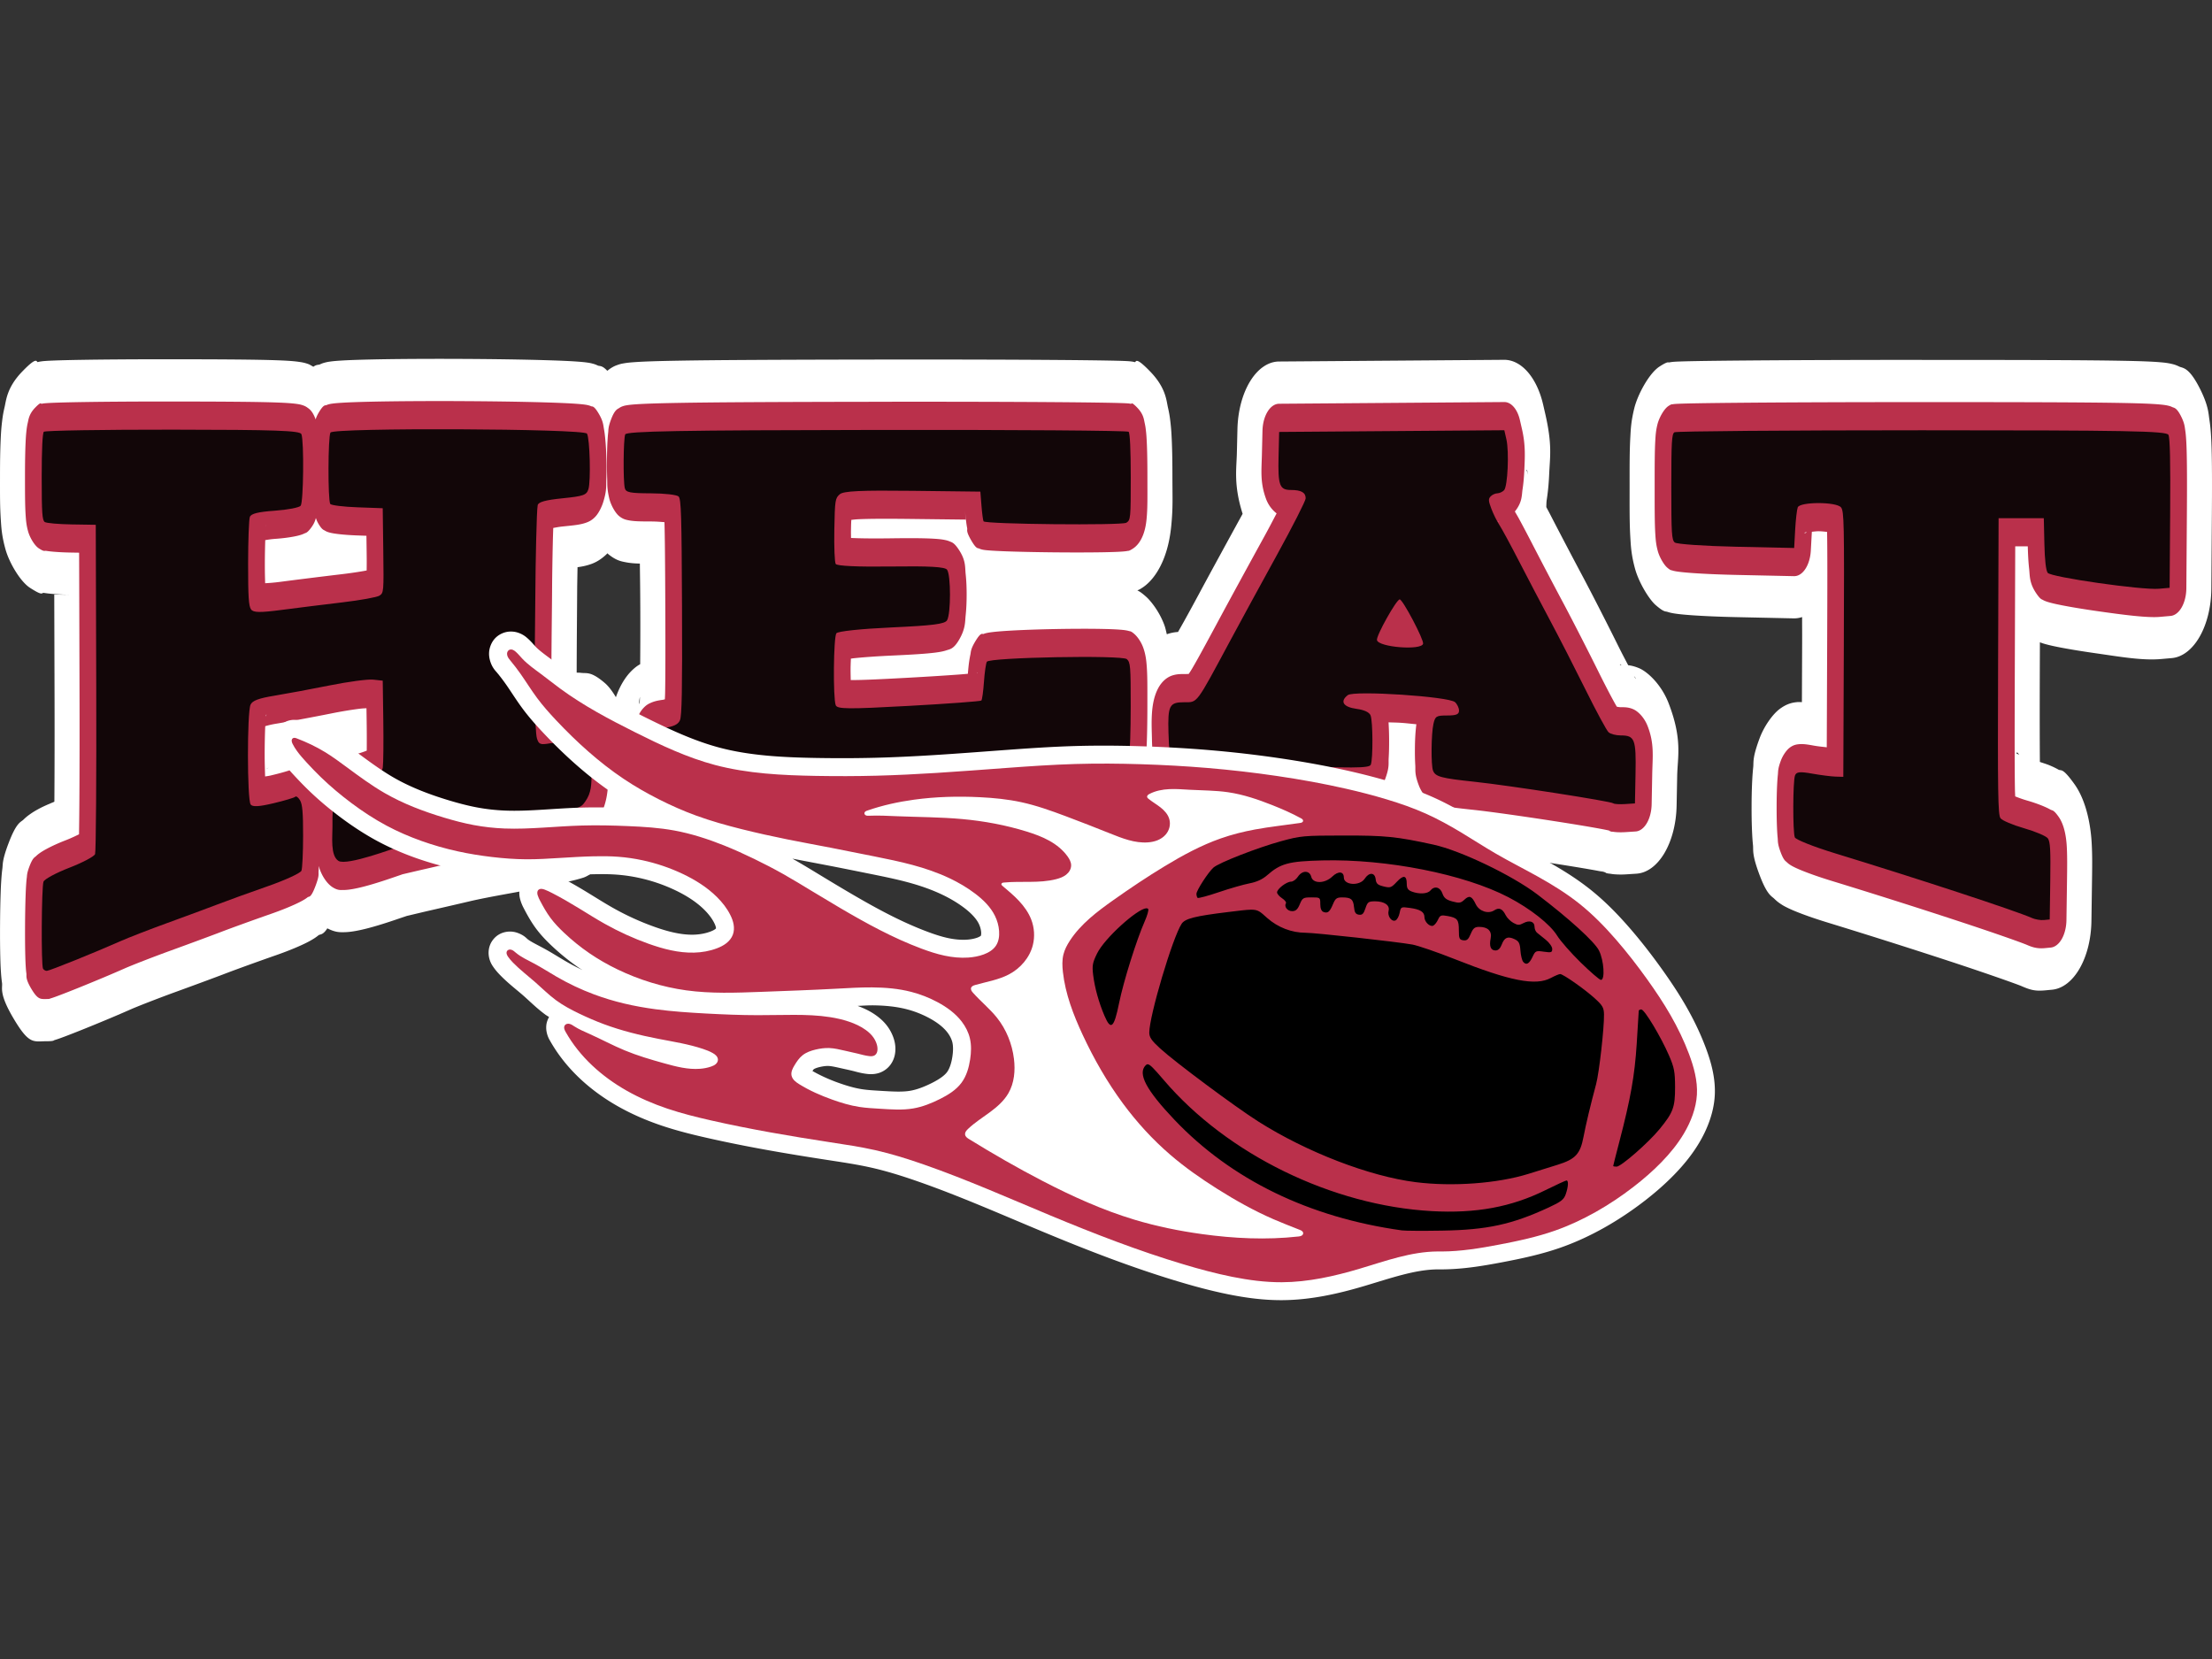
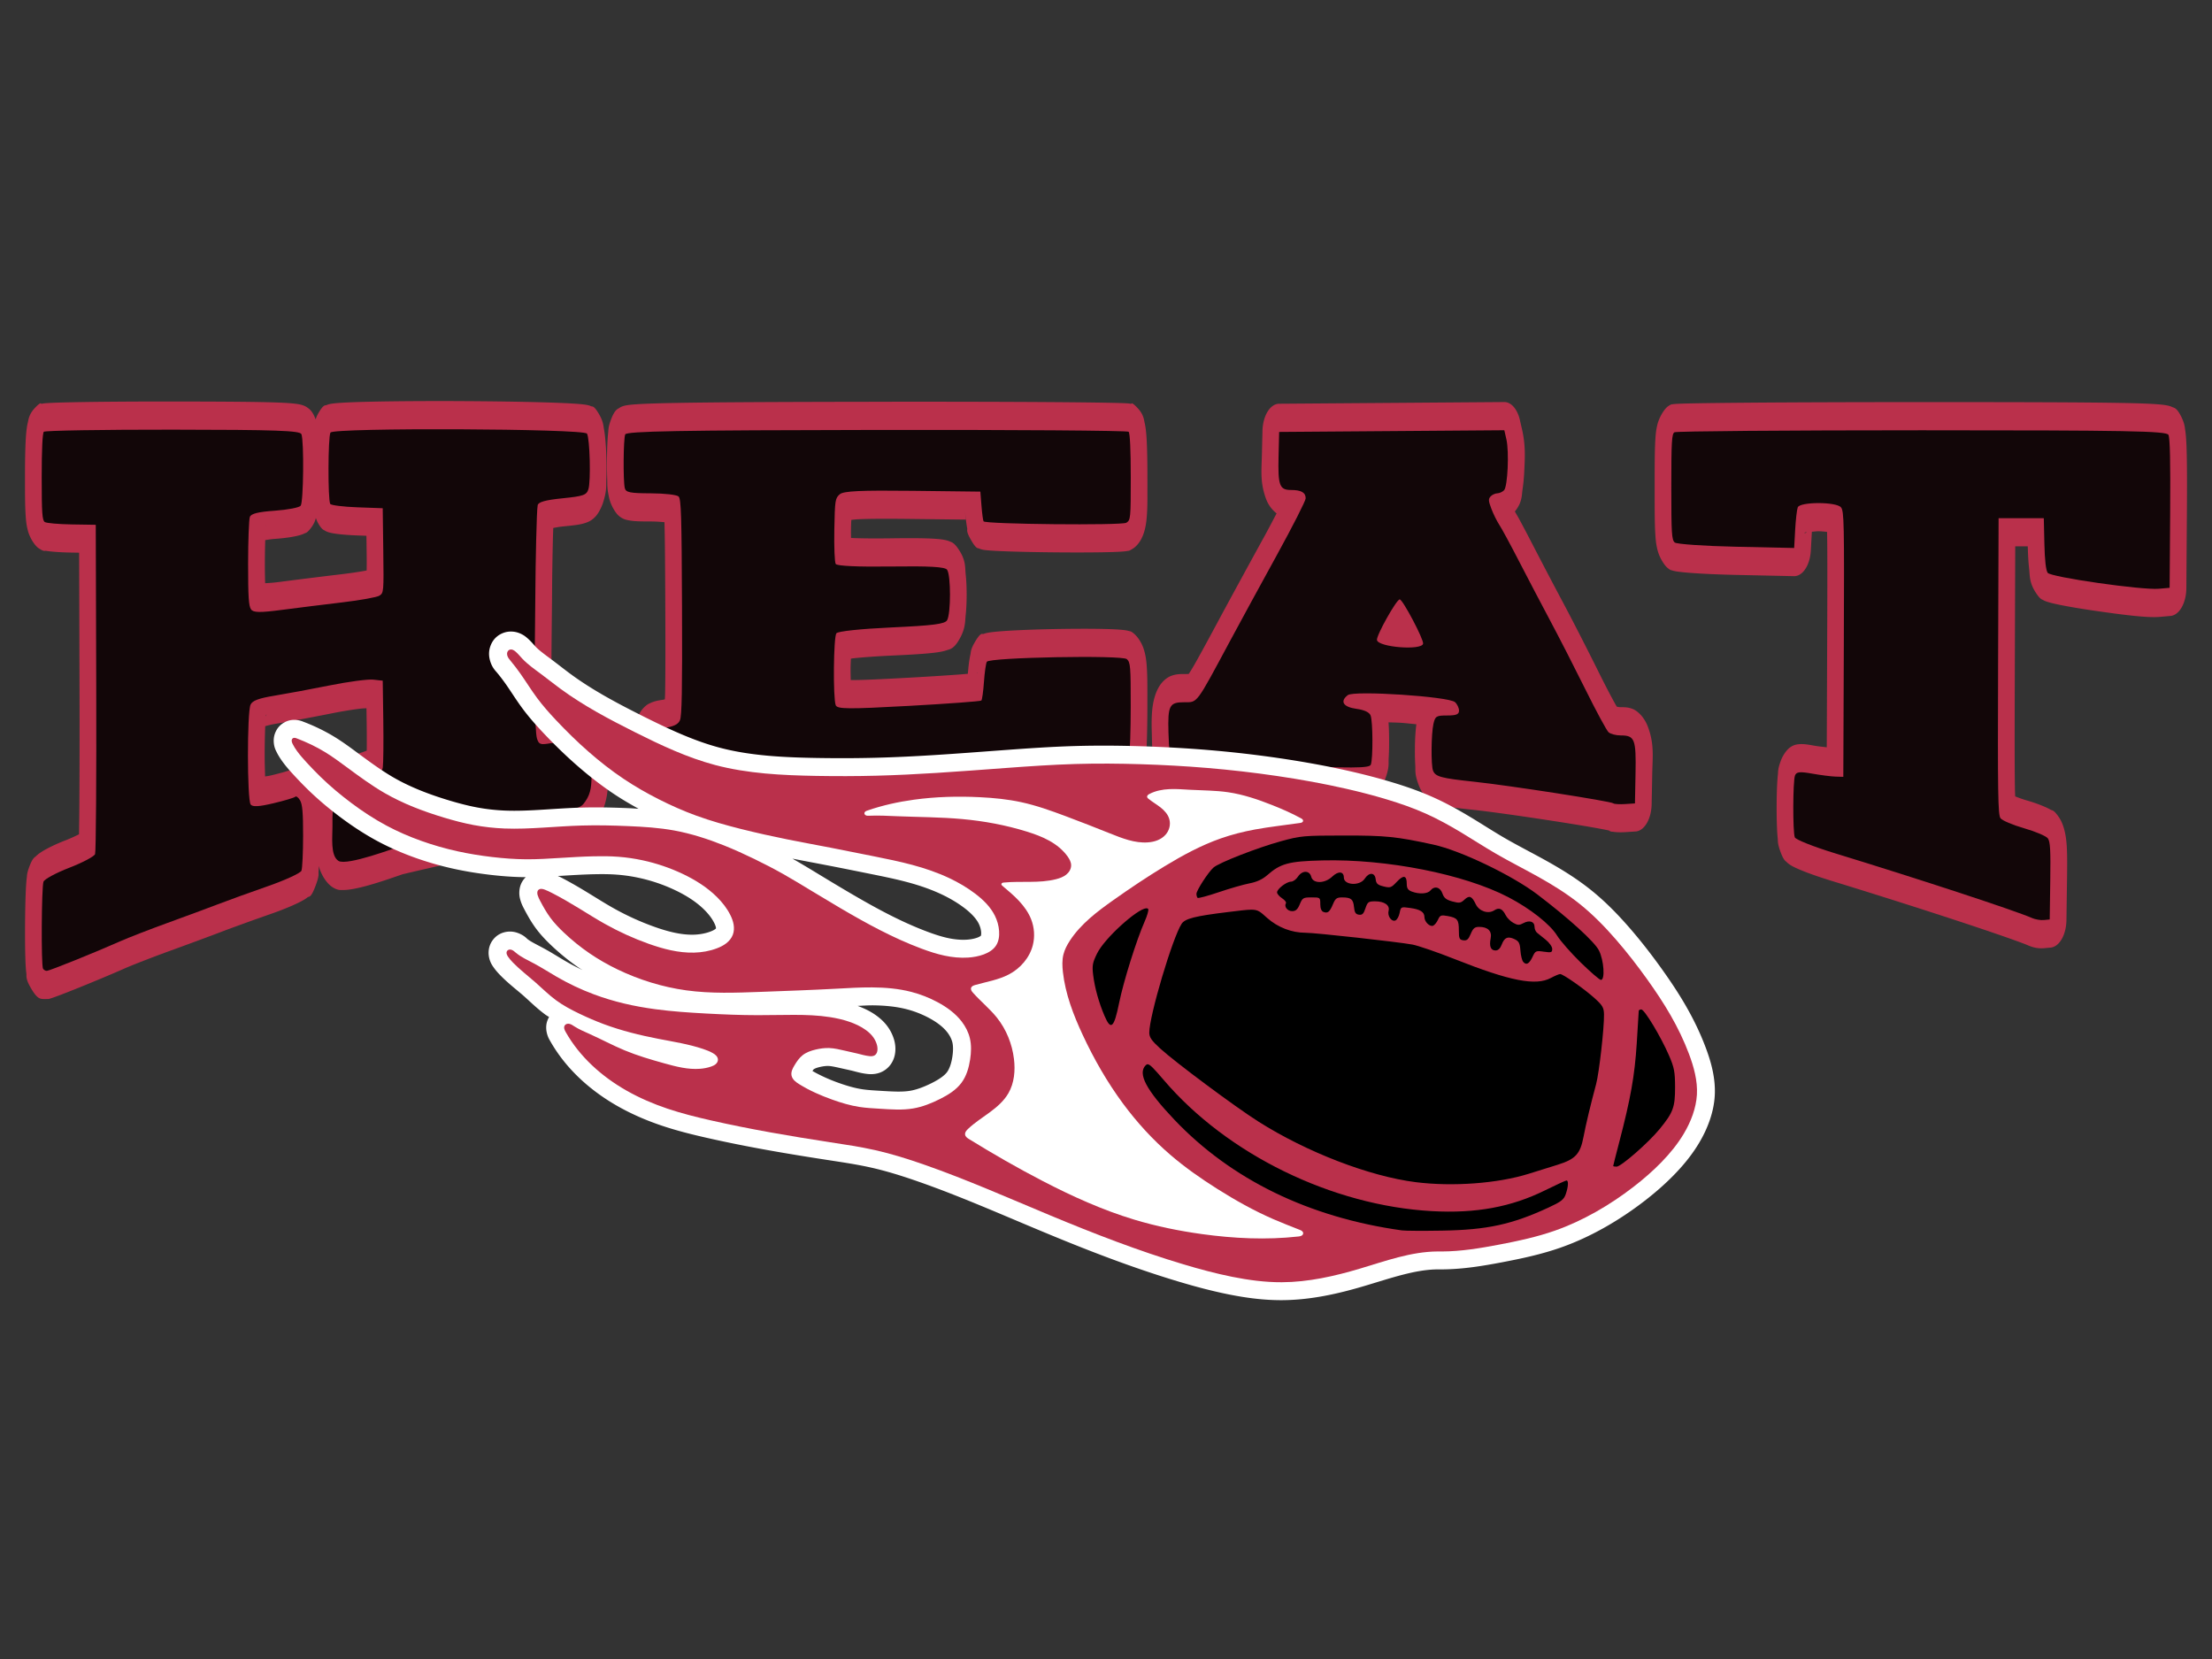
<svg xmlns="http://www.w3.org/2000/svg" xmlns:ns1="http://www.inkscape.org/namespaces/inkscape" xmlns:ns2="http://sodipodi.sourceforge.net/DTD/sodipodi-0.dtd" width="200" height="150" viewBox="0 0 200 150" id="svg2" version="1.1" ns1:version="0.91 r13725" ns2:docname="Heat.svg">
  <rect x="0" y="0" width="200" height="150" fill="#333333" stroke="none" />
  <defs id="defs4">
    <pattern y="0" x="0" height="6" width="6" patternUnits="userSpaceOnUse" id="EMFhbasepattern" />
    <pattern y="0" x="0" height="6" width="6" patternUnits="userSpaceOnUse" id="EMFhbasepattern-5" />
    <pattern y="0" x="0" height="6" width="6" patternUnits="userSpaceOnUse" id="EMFhbasepattern-52" />
    <pattern y="0" x="0" height="6" width="6" patternUnits="userSpaceOnUse" id="EMFhbasepattern-2" />
    <pattern y="0" x="0" height="6" width="6" patternUnits="userSpaceOnUse" id="EMFhbasepattern-1" />
    <pattern y="0" x="0" height="6" width="6" patternUnits="userSpaceOnUse" id="EMFhbasepattern-8" />
    <pattern y="0" x="0" height="6" width="6" patternUnits="userSpaceOnUse" id="EMFhbasepattern-4" />
    <ns1:path-effect effect="spiro" id="path-effect5209" is_visible="true" />
    <ns1:path-effect effect="spiro" id="path-effect5205" is_visible="true" />
  </defs>
  <ns2:namedview id="base" pagecolor="#ffffff" bordercolor="#666666" borderopacity="1.0" ns1:pageopacity="0.0" ns1:pageshadow="2" ns1:zoom="1.4" ns1:cx="95.371394" ns1:cy="79.956789" ns1:document-units="px" ns1:current-layer="layer1" showgrid="false" fit-margin-top="0" fit-margin-left="0" fit-margin-right="0" fit-margin-bottom="0" units="px" ns1:window-width="1440" ns1:window-height="837" ns1:window-x="1432" ns1:window-y="-8" ns1:window-maximized="1" />
  <g ns1:label="Layer 1" ns1:groupmode="layer" id="layer1" transform="translate(536.305,-546.064)">
-     <path ns1:connector-curvature="0" style="fill:#ffffff;fill-opacity:1" d="m -494.817,578.513 c -2.88,-0.012 -5.757,0.005 -7.955,0.054 -1.099,0.025 -2.024,0.056 -2.726,0.1 -0.351,0.022 -0.639,0.045 -0.921,0.083 -0.141,0.019 -0.271,0.036 -0.488,0.092 -0.108,0.028 -0.232,0.057 -0.476,0.169 -0.132,0.061 -0.294,-0.003 -0.588,0.212 -0.14,-0.072 -0.324,-0.192 -0.426,-0.23 -0.385,-0.142 -0.622,-0.175 -0.89,-0.213 -0.538,-0.077 -1.149,-0.113 -2.046,-0.144 -1.794,-0.063 -4.672,-0.084 -9.339,-0.088 -3.166,-0.003 -6.065,0.017 -8.199,0.051 -1.067,0.017 -1.94,0.039 -2.576,0.063 -0.318,0.012 -0.573,0.025 -0.794,0.042 -0.11,0.008 -0.206,0.017 -0.345,0.037 -0.07,0.01 -0.144,0.019 -0.297,0.059 -0.153,0.039 0.023,-0.637 -1.44,0.888 a 3.772,6.363 0 0 0 -3.5e-4,0 c -1.352,1.409 -1.42,2.556 -1.566,3.179 -0.146,0.623 -0.189,0.986 -0.228,1.309 -0.078,0.645 -0.101,1.093 -0.125,1.589 -0.047,0.993 -0.062,2.09 -0.062,3.426 0,1.684 -0.01,2.681 0.077,3.942 0.043,0.63 0.078,1.382 0.423,2.612 0.345,1.23 1.347,2.906 2.201,3.46 l 0,0 c 1.244,0.806 1.033,0.428 1.267,0.466 0.234,0.038 0.464,0.063 0.721,0.086 0.515,0.045 1.127,0.076 1.772,0.086 l -1.556,-0.024 0.024,8.42 c 0.012,3.983 0.005,7.637 -0.013,10.314 -0.483,0.203 -0.971,0.407 -1.382,0.628 -0.281,0.152 -0.536,0.297 -0.843,0.517 -0.154,0.11 -0.317,0.228 -0.571,0.476 -0.254,0.248 -0.623,0.204 -1.375,2.206 -0.561,1.493 -0.481,1.83 -0.53,2.206 -0.049,0.376 -0.069,0.624 -0.086,0.862 -0.036,0.477 -0.054,0.89 -0.07,1.342 -0.032,0.904 -0.049,1.916 -0.055,2.935 -0.006,1.02 -8e-5,2.019 0.023,2.911 0.011,0.446 0.024,0.849 0.059,1.348 0.017,0.25 0.035,0.509 0.097,0.966 0.063,0.457 -0.303,0.932 1.038,3.195 1.432,2.416 1.792,2.063 3.007,2.063 0.68,0 0.608,-0.077 0.716,-0.108 0.109,-0.031 0.194,-0.059 0.287,-0.091 0.186,-0.063 0.391,-0.139 0.634,-0.23 0.485,-0.183 1.105,-0.427 1.791,-0.703 1.371,-0.552 2.985,-1.226 4.182,-1.757 0.535,-0.238 2.527,-1.018 4.098,-1.587 1.626,-0.59 3.652,-1.339 4.578,-1.695 0.807,-0.31 2.86,-1.054 4.442,-1.606 0.869,-0.303 1.668,-0.621 2.331,-0.926 0.331,-0.152 0.619,-0.293 0.933,-0.48 0.157,-0.093 0.314,-0.186 0.567,-0.389 0.167,-0.134 0.384,0.023 0.81,-0.635 0.725,0.372 1.117,0.351 1.459,0.35 0.393,-0.003 0.729,-0.048 1.071,-0.108 0.684,-0.12 1.377,-0.308 2.047,-0.508 0.67,-0.2 1.308,-0.413 1.801,-0.583 0.493,-0.169 1.09,-0.361 0.792,-0.276 -0.331,0.095 0.955,-0.225 2.097,-0.487 1.142,-0.262 2.505,-0.574 3.547,-0.82 1.891,-0.447 4.767,-0.897 6.531,-1.272 1.997,-0.425 2.952,-0.605 3.802,-0.88 0.85,-0.275 2.369,-1.683 2.615,-2.035 0.37,-0.528 0.738,-1.264 1.046,-2.068 0.405,0.654 0.769,1.066 1.021,1.303 1.395,1.305 1.284,0.748 1.475,0.787 0.191,0.038 0.315,0.05 0.443,0.061 0.257,0.023 0.508,0.031 0.797,0.036 0.579,0.01 1.285,-1.5e-4 2.027,-0.022 1.484,-0.044 2.97,-0.115 3.92,-0.248 0.839,-0.118 7.065,-0.738 8.929,-0.719 a 3.772,6.363 0 0 0 0.202,-0.007 c 5.064,-0.406 17.59,-1.148 22.559,-1.337 1.569,-0.06 2.668,-0.123 3.503,-0.224 0.418,-0.051 0.755,-0.098 1.18,-0.227 0.212,-0.064 0.441,-0.131 0.827,-0.368 0.192,-0.118 0.467,-0.199 0.803,-0.539 0.2,0.246 0.377,0.433 0.493,0.522 1.093,0.838 1.062,0.544 1.3,0.598 0.238,0.054 0.454,0.088 0.705,0.122 0.503,0.068 1.127,0.128 1.914,0.189 1.574,0.122 3.779,0.241 6.595,0.358 3.565,0.149 5.722,0.223 7.1,0.217 0.689,-0.003 1.164,-0.015 1.672,-0.094 0.254,-0.04 0.506,-0.073 0.949,-0.278 0.365,-0.169 1.057,-0.356 1.818,-1.8 0.422,0.876 1.064,1.808 1.619,2.234 0.642,0.492 1.101,0.619 1.535,0.736 0.867,0.233 1.76,0.323 3.309,0.488 1.467,0.156 4.544,0.594 7.226,1.01 1.341,0.208 2.594,0.412 3.512,0.573 0.459,0.081 0.837,0.152 1.079,0.201 0.022,0.005 0.023,0.005 0.043,0.009 -0.11,-0.056 -0.126,-0.043 -0.494,-0.292 l -0.002,0 c 0.319,0.216 0.436,0.249 0.587,0.313 0.03,0.007 0.088,0.019 0.097,0.021 0.004,0 0.02,0.03 0.043,0.053 0.208,0.068 0.322,0.06 0.435,0.079 0.195,0.034 0.345,0.046 0.5,0.054 0.309,0.018 0.62,0.015 0.954,-0.007 l 0.889,-0.058 a 3.772,6.363 0 0 0 3.623,-6.151 l 0.052,-2.693 c 0.033,-1.716 0.494,-3.301 -0.786,-6.594 -0.64,-1.647 -1.878,-2.814 -2.662,-3.142 -0.398,-0.167 -0.713,-0.237 -0.982,-0.267 -0.291,-0.55 -0.602,-1.141 -0.952,-1.848 -1.002,-2.023 -2.428,-4.808 -3.285,-6.413 -0.768,-1.439 -2.046,-3.876 -2.786,-5.313 -0.133,-0.258 -0.25,-0.473 -0.382,-0.724 0.008,-0.233 0.009,-0.454 0.038,-0.645 0.138,-0.9 0.191,-1.636 0.226,-2.402 0.07,-1.532 0.281,-2.592 -0.355,-5.371 a 3.772,6.363 0 0 0 -3.5e-4,-0.003 l -0.19,-0.827 a 3.772,6.363 0 0 0 -3.535,-4.068 l -10.179,0.077 -10.179,0.077 a 3.772,6.363 0 0 0 -3.751,6.106 l -0.053,2.202 c -0.034,1.409 -0.299,2.876 0.522,5.462 -1.398,2.547 -3.1,5.665 -3.939,7.23 -1.276,2.376 -1.703,3.096 -1.901,3.454 -0.268,0.017 -0.564,0.058 -0.946,0.182 -0.019,0.006 -0.045,0.022 -0.065,0.029 -0.077,-0.286 -0.117,-0.543 -0.233,-0.855 -0.476,-1.282 -1.281,-2.217 -1.609,-2.513 -0.417,-0.377 -0.66,-0.53 -0.824,-0.6 0.105,-0.053 0.142,-0.052 0.308,-0.156 0.2,-0.125 1.01,-0.584 1.735,-1.961 0.725,-1.378 0.939,-2.88 1.022,-3.731 0.165,-1.703 0.104,-2.52 0.104,-4.411 0,-1.326 -0.016,-2.423 -0.062,-3.412 -0.023,-0.495 -0.046,-0.939 -0.121,-1.576 -0.038,-0.318 -0.078,-0.675 -0.22,-1.292 -0.142,-0.617 -0.18,-1.764 -1.575,-3.219 a 3.772,6.363 0 0 0 -3.5e-4,0 c -1.452,-1.514 -1.279,-0.845 -1.425,-0.883 -0.147,-0.038 -0.212,-0.045 -0.27,-0.054 -0.116,-0.017 -0.18,-0.022 -0.249,-0.027 -0.139,-0.011 -0.277,-0.018 -0.449,-0.025 -0.345,-0.014 -0.81,-0.025 -1.403,-0.036 -1.186,-0.022 -2.871,-0.042 -4.941,-0.057 -4.14,-0.03 -9.814,-0.044 -16.033,-0.035 -8.902,0.013 -14.559,0.042 -18.036,0.104 -1.738,0.031 -2.924,0.069 -3.748,0.124 -0.412,0.028 -0.722,0.054 -1.051,0.111 -0.165,0.029 -0.321,0.052 -0.618,0.16 -0.148,0.054 -0.327,0.114 -0.662,0.341 -0.056,0.038 -0.166,0.132 -0.238,0.173 -0.475,-0.515 -0.686,-0.396 -0.852,-0.473 -0.242,-0.113 -0.365,-0.143 -0.473,-0.172 -0.216,-0.058 -0.346,-0.076 -0.487,-0.096 -0.282,-0.04 -0.57,-0.065 -0.922,-0.09 -0.703,-0.05 -1.627,-0.089 -2.726,-0.122 -2.198,-0.067 -5.075,-0.108 -7.955,-0.12 z m 132.279,0.09 c -6.08,0 -11.639,0.021 -15.703,0.054 -2.032,0.017 -3.689,0.036 -4.859,0.058 -0.585,0.011 -1.046,0.023 -1.387,0.036 -0.17,0.006 -0.307,0.012 -0.44,0.022 -0.066,0.005 -0.127,0.009 -0.228,0.022 -0.05,0.007 -0.107,0.013 -0.218,0.037 -0.112,0.024 -0.098,-0.136 -0.889,0.376 -0.939,0.608 -1.974,2.535 -2.277,3.768 -0.303,1.234 -0.319,1.926 -0.356,2.568 -0.073,1.284 -0.068,2.475 -0.068,4.541 0,2.142 -0.012,3.311 0.072,4.668 0.042,0.679 0.077,1.488 0.426,2.752 0.349,1.264 1.278,2.757 1.847,3.255 0.778,0.681 0.894,0.565 1.062,0.621 0.168,0.056 0.273,0.08 0.374,0.101 0.2,0.043 0.366,0.066 0.555,0.09 0.377,0.048 0.823,0.087 1.352,0.124 1.058,0.073 2.428,0.133 3.901,0.165 l 5.243,0.113 a 3.772,6.363 0 0 0 0.766,-0.117 c -0.003,1.056 0.007,1.074 0.002,2.409 l -0.021,5.281 c -0.153,-1.8e-4 -0.282,-0.019 -0.467,0.003 -0.373,0.041 -0.872,0.121 -1.535,0.612 -0.663,0.491 -1.425,1.594 -1.81,2.62 -0.686,1.829 -0.539,2.165 -0.59,2.648 -0.051,0.483 -0.073,0.855 -0.093,1.235 -0.038,0.76 -0.053,1.515 -0.055,2.285 -0.002,0.771 0.007,1.525 0.041,2.285 0.017,0.38 0.037,0.752 0.086,1.239 0.049,0.487 -0.116,0.816 0.597,2.709 l 0,0 c 0.681,1.809 1.079,1.898 1.328,2.141 0.249,0.243 0.394,0.342 0.519,0.429 0.25,0.173 0.406,0.253 0.569,0.336 0.325,0.166 0.642,0.301 1.014,0.449 0.743,0.296 1.668,0.616 2.676,0.925 3.825,1.172 7.875,2.46 11.159,3.539 3.284,1.079 6.006,2.044 6.428,2.227 0.88,0.382 1.283,0.461 2.221,0.371 l 0.532,-0.051 a 3.772,6.363 0 0 0 3.557,-6.199 l 0.05,-3.478 0,0 c 0.021,-1.47 0.038,-2.437 -0.029,-3.622 -0.067,-1.185 -0.364,-3.618 -1.551,-5.28 -1.12,-1.568 -1.187,-1.169 -1.459,-1.324 -0.272,-0.154 -0.509,-0.263 -0.766,-0.372 -0.275,-0.117 -0.601,-0.213 -0.906,-0.318 -0.013,-1.945 -0.021,-4.059 -0.006,-8.624 l 0.008,-2.195 c 0.217,0.085 0.38,0.133 0.553,0.18 0.356,0.097 0.741,0.181 1.191,0.269 0.899,0.176 2.027,0.36 3.199,0.528 2.343,0.336 4.316,0.686 6.005,0.538 l 0.978,-0.086 a 3.772,6.363 0 0 0 3.576,-6.277 l 0.048,-6.709 c 0.017,-2.395 0.016,-4.158 -0.014,-5.525 -0.015,-0.683 -0.033,-1.252 -0.083,-1.907 -0.025,-0.327 -0.053,-0.67 -0.133,-1.185 -0.08,-0.515 -0.08,-1.192 -0.795,-2.645 -1.041,-2.116 -1.601,-1.951 -1.934,-2.113 -0.333,-0.162 -0.522,-0.203 -0.701,-0.244 -0.358,-0.083 -0.648,-0.113 -1.028,-0.145 -0.758,-0.064 -1.821,-0.103 -3.459,-0.133 -3.275,-0.061 -8.805,-0.077 -18.075,-0.077 z m -35.739,9.944 c 0.023,-0.003 0.07,0.111 0.123,0.306 -0.027,-0.078 -0.188,-0.375 -0.126,-0.211 -0.019,-0.05 -0.015,-0.093 0.004,-0.095 z m 0.053,0.231 c 0.055,0.083 0.07,0.097 0.073,0.091 0.004,0.015 0.008,0.041 0.012,0.057 -0.038,-0.059 -0.042,-0.082 -0.085,-0.148 z m -85.703,4.002 c -2e-5,0.025 -0.054,0.265 -0.062,0.325 0.006,-0.116 0.013,-0.264 0.014,-0.285 0.001,-0.017 0.049,-0.134 0.049,-0.04 z m -28.895,2.203 c 0.04,-0.012 0.13,0.003 0.223,0.022 -0.04,0.003 -0.217,0.024 -0.24,0.023 -0.042,0 -0.035,-0.03 0.017,-0.046 z m 157.594,0.468 c 0.021,0.948 0.057,1.787 0.166,2.752 0.035,0.313 0.045,0.675 0.076,1.072 l -0.155,0 -0.086,-3.824 z m -126.151,0.639 c 0.022,0.019 0.047,0.056 0.068,0.074 0.726,0.589 1.175,0.653 1.548,0.729 0.448,0.091 0.863,0.117 1.311,0.127 0.013,1.286 0.03,1.859 0.039,3.976 0.01,2.531 -0.002,3.709 -0.01,5.122 -0.221,0.122 -0.47,0.288 -0.811,0.631 -0.367,0.368 -0.949,1.101 -1.384,2.353 -0.305,-0.51 -0.634,-0.966 -0.995,-1.277 -1.269,-1.092 -1.646,-0.855 -2.155,-0.925 -0.144,-0.02 -0.26,-0.01 -0.397,-0.022 0.004,-2.707 0.037,-5.826 0.045,-7.543 0.002,-0.403 0.021,-1.283 0.032,-1.988 0.4,-0.053 0.783,-0.127 1.237,-0.287 0.378,-0.133 0.893,-0.392 1.474,-0.97 z m 22.035,0.798 c -0.268,0.139 0.114,0.074 0,0 z m 59.112,0.111 c -0.144,0.067 -0.258,0.015 -0.631,0.025 0.25,-0.006 0.447,-0.011 0.631,-0.025 z m -105.144,1.192 c 0.411,0.038 0.811,0.08 1.29,0.097 l -1.298,-0.048 c 7.1e-4,-0.008 0.008,-0.04 0.009,-0.05 z m 95.806,0.657 c 0.379,0.409 0.964,1.15 1.344,3.095 0.363,1.857 0.227,2.747 0.093,3.375 -0.366,0.332 -0.694,0.735 -1.008,1.233 -0.131,0.017 -0.242,0.04 -0.405,0.046 -0.761,-1.658 -1.406,-2.046 -1.899,-2.219 0.005,-0.546 0.05,-1.189 0.226,-2.098 0.438,-2.253 1.224,-3.042 1.649,-3.433 z m 19.798,7.287 c 0.009,0.003 0.063,0.052 0.075,0.057 -0.022,1.5e-4 -0.051,-0.003 -0.072,-0.003 0.011,0 -0.069,-0.01 -0.064,-0.009 0.002,0 -0.02,-0.07 0.062,-0.046 z m 1.207,1.052 c 0.214,0.249 0.145,0.256 0.105,0.188 -0.018,-0.03 -0.075,-0.137 -0.105,-0.188 z m -89.881,1.882 c -0.008,0.235 -0.019,0.615 -0.021,0.638 -0.002,0.026 -0.099,-0.09 0.021,-0.638 z m -5.676,1.923 c 0.04,0.253 0.019,0.323 0.021,0.341 0.003,0.033 -0.009,-0.118 -0.019,-0.305 -5.4e-4,-0.011 -8.9e-4,-0.025 -0.001,-0.037 z m -25.918,0.462 c -0.002,0.018 0.038,0.058 0.052,0.17 -0.021,0.006 -0.042,0.011 -0.063,0.018 0.004,-0.055 0.013,-0.208 0.011,-0.188 z m -0.785,0.556 c 0.021,-0.01 0.016,0.003 0.029,0 -0.031,0.021 -0.057,0.029 -0.088,0.052 0.009,-0.005 0.051,-0.049 0.059,-0.052 z m -2.006,0.381 c 0.043,0.006 0.128,0.083 0.181,0.104 -0.172,0.03 -0.483,0.095 -0.511,0.097 -0.028,0.003 0.045,-0.242 0.33,-0.2 z m 158.939,1.725 c 0.019,0.009 0.13,0.164 0.159,0.187 -0.009,-0.004 -0.028,-0.009 -0.037,-0.013 -0.132,-0.056 -0.228,-0.107 -0.211,-0.097 0.009,0.005 -0.016,-0.128 0.089,-0.077 z m -59.696,1.027 c -0.131,0.042 -0.166,0.007 -0.193,0.012 -0.308,0.037 -0.057,-0.009 0.193,-0.012 z m -98.415,0.343 c -0.139,0.052 -0.234,0.052 -0.221,0.047 0.007,-0.003 0.185,-0.037 0.221,-0.047 z m 106.128,0.166 c 0.027,0.004 0.147,0.028 0.179,0.036 -0.018,-1.5e-4 -0.137,-0.024 -0.179,-0.036 z m 54.035,2.474 c 0.017,0.546 0.019,0.56 0,0 z" id="path5640" />
    <path ns1:connector-curvature="0" style="fill:#ba304b;fill-opacity:1" d="m -494.822,582.33 c -2.871,-0.012 -5.741,0.005 -7.92,0.053 -1.089,0.024 -2.004,0.056 -2.673,0.098 -0.334,0.021 -0.604,0.043 -0.825,0.073 -0.111,0.015 -0.206,0.029 -0.323,0.06 -0.059,0.015 -0.12,0.031 -0.227,0.08 -0.107,0.049 -0.23,-0.115 -0.7,0.678 -0.153,0.259 -0.224,0.446 -0.278,0.613 -0.005,-0.013 -0.003,-0.016 -0.008,-0.029 -0.278,-0.739 -0.553,-0.906 -0.721,-1.029 -0.168,-0.123 -0.28,-0.166 -0.384,-0.204 -0.208,-0.077 -0.381,-0.108 -0.599,-0.139 -0.435,-0.062 -1.025,-0.1 -1.902,-0.131 -1.753,-0.061 -4.629,-0.082 -9.294,-0.087 -3.16,-0.003 -6.053,0.017 -8.176,0.051 -1.061,0.017 -1.929,0.038 -2.547,0.062 -0.309,0.012 -0.554,0.025 -0.742,0.039 -0.094,0.007 -0.171,0.014 -0.254,0.026 -0.042,0.006 -0.082,0.012 -0.151,0.03 -0.069,0.018 -0.004,-0.251 -0.591,0.361 a 1.509,2.546 0 0 0 -3.5e-4,0 c -0.55,0.574 -0.586,1.055 -0.653,1.339 -0.067,0.284 -0.091,0.477 -0.114,0.665 -0.045,0.376 -0.067,0.721 -0.086,1.129 -0.038,0.816 -0.055,1.849 -0.055,3.124 0,1.655 0.003,2.641 0.062,3.5 0.03,0.429 0.06,0.848 0.22,1.42 0.16,0.572 0.589,1.285 0.967,1.529 0.521,0.337 0.495,0.201 0.675,0.23 0.18,0.029 0.385,0.053 0.621,0.074 0.472,0.042 1.06,0.071 1.675,0.08 l 0.675,0.011 0.035,12.183 c 0.012,4.029 0.006,7.737 -0.013,10.45 -0.008,1.189 -0.02,2.087 -0.032,2.828 -0.349,0.174 -0.747,0.363 -1.215,0.544 -0.636,0.246 -1.229,0.516 -1.708,0.774 -0.24,0.129 -0.447,0.252 -0.648,0.395 -0.1,0.072 -0.197,0.145 -0.322,0.267 -0.125,0.122 -0.289,0.125 -0.596,0.943 -0.231,0.616 -0.206,0.784 -0.231,0.982 -0.026,0.197 -0.04,0.357 -0.052,0.525 -0.025,0.335 -0.042,0.691 -0.056,1.093 -0.029,0.803 -0.045,1.772 -0.051,2.74 -0.005,0.968 5.3e-4,1.925 0.021,2.71 0.01,0.393 0.023,0.735 0.046,1.069 0.012,0.167 0.023,0.326 0.054,0.549 0.031,0.224 -0.11,0.441 0.434,1.358 0.612,1.033 0.848,0.945 1.408,0.945 0.281,0 0.27,-0.035 0.34,-0.054 0.07,-0.02 0.138,-0.042 0.217,-0.069 0.158,-0.054 0.354,-0.125 0.587,-0.213 0.467,-0.176 1.081,-0.418 1.759,-0.691 1.356,-0.547 2.965,-1.218 4.132,-1.736 0.654,-0.29 2.602,-1.049 4.199,-1.628 1.618,-0.587 3.652,-1.339 4.551,-1.684 0.851,-0.327 2.891,-1.066 4.486,-1.623 0.829,-0.289 1.596,-0.596 2.194,-0.871 0.299,-0.138 0.552,-0.264 0.778,-0.398 0.113,-0.067 0.215,-0.131 0.345,-0.235 0.13,-0.104 0.275,0.136 0.715,-1.034 l 0,0 c 0.37,-0.985 0.245,-1.038 0.273,-1.329 0.014,-0.147 0.021,-0.308 0.031,-0.46 0.028,0.096 0.039,0.185 0.073,0.283 0.24,0.678 0.682,1.337 1.179,1.645 0.452,0.281 0.691,0.241 0.964,0.24 0.274,0 0.549,-0.036 0.843,-0.087 0.589,-0.103 1.245,-0.278 1.886,-0.47 0.641,-0.191 1.261,-0.399 1.744,-0.565 0.483,-0.166 0.929,-0.317 0.865,-0.299 -0.04,0.011 1.029,-0.244 2.171,-0.505 1.142,-0.262 2.503,-0.574 3.537,-0.818 1.99,-0.47 4.888,-0.922 6.562,-1.279 1.999,-0.426 2.984,-0.624 3.659,-0.842 0.675,-0.219 1.351,-0.873 1.58,-1.2 0.442,-0.631 0.809,-1.54 0.961,-2.421 0.152,-0.881 0.138,-1.583 0.138,-2.189 0,-0.196 0.059,-0.834 -0.053,-1.776 -0.112,-0.942 -0.588,-2.256 -1.283,-2.855 -0.597,-0.514 -0.912,-0.466 -1.313,-0.522 -0.4,-0.056 -0.815,-0.067 -1.205,-0.064 -0.657,0.005 -1.068,0.051 -1.238,0.068 -0.01,-0.279 -0.023,-0.584 -0.028,-0.785 -0.063,-2.889 0.031,-8.399 0.041,-10.618 0.004,-0.915 0.03,-2.688 0.067,-4.248 0.011,-0.48 0.025,-0.851 0.038,-1.26 0.277,-0.048 0.471,-0.095 0.926,-0.141 0.961,-0.098 1.508,-0.146 2.038,-0.333 0.265,-0.093 0.559,-0.231 0.87,-0.575 0.311,-0.343 0.562,-0.902 0.674,-1.257 0.341,-1.075 0.264,-1.455 0.289,-2.057 0.024,-0.602 0.024,-1.238 0.008,-1.873 -0.016,-0.635 -0.048,-1.255 -0.105,-1.838 -0.028,-0.292 -0.06,-0.571 -0.119,-0.892 -0.059,-0.321 -0.059,-0.678 -0.465,-1.364 -0.465,-0.785 -0.588,-0.625 -0.694,-0.675 -0.106,-0.05 -0.167,-0.066 -0.226,-0.081 -0.117,-0.031 -0.212,-0.047 -0.323,-0.063 -0.221,-0.032 -0.491,-0.056 -0.825,-0.08 -0.669,-0.047 -1.583,-0.087 -2.673,-0.12 -2.179,-0.067 -5.049,-0.107 -7.92,-0.119 z m 37.777,0.061 c -8.9,0.013 -14.556,0.041 -18.014,0.103 -1.729,0.031 -2.905,0.069 -3.682,0.121 -0.389,0.026 -0.673,0.053 -0.911,0.094 -0.119,0.02 -0.222,0.04 -0.368,0.093 -0.073,0.027 -0.155,0.055 -0.297,0.152 -0.142,0.096 -0.401,0.136 -0.735,1.024 -0.274,0.727 -0.234,0.928 -0.264,1.197 -0.03,0.269 -0.047,0.513 -0.062,0.775 -0.029,0.523 -0.044,1.1 -0.049,1.689 -0.005,0.589 0.001,1.181 0.021,1.722 0.02,0.541 -0.027,0.827 0.181,1.74 0.144,0.632 0.558,1.35 0.896,1.623 0.337,0.274 0.586,0.328 0.838,0.379 0.504,0.102 1.075,0.108 2.029,0.11 0.464,0 0.864,0.032 1.235,0.064 0.039,1.349 0.06,3.674 0.076,7.693 0.015,3.74 0.011,6.188 -0.016,7.682 -0.006,0.317 -0.015,0.411 -0.023,0.642 -0.082,0.016 -0.081,0.029 -0.184,0.043 -0.429,0.058 -0.764,0.126 -1.111,0.283 -0.173,0.078 -0.351,0.164 -0.593,0.408 -0.242,0.243 -0.662,0.762 -0.79,1.847 -0.05,0.429 -0.024,0.285 -0.027,0.332 -0.002,0.047 -0.004,0.09 -0.006,0.14 -0.004,0.1 -0.008,0.224 -0.013,0.372 -0.01,0.296 -0.021,0.686 -0.03,1.112 -0.019,0.852 -0.036,1.784 -0.007,2.581 0.019,0.518 0.176,1.355 0.438,1.887 0.262,0.532 0.513,0.769 0.733,0.975 0.566,0.53 0.541,0.314 0.647,0.335 0.106,0.021 0.194,0.031 0.294,0.04 0.199,0.018 0.43,0.026 0.701,0.031 0.543,0.009 1.236,3e-5 1.964,-0.022 1.457,-0.043 2.997,-0.127 3.772,-0.235 1.007,-0.141 7.007,-0.753 9.13,-0.731 a 1.509,2.546 0 0 0 0.081,-0.003 c 5.109,-0.409 17.599,-1.15 22.615,-1.341 1.554,-0.059 2.638,-0.124 3.393,-0.215 0.377,-0.046 0.666,-0.093 0.941,-0.176 0.138,-0.042 0.27,-0.085 0.453,-0.198 0.183,-0.113 0.489,-0.165 0.849,-1.122 0.277,-0.735 0.212,-0.836 0.234,-1.024 0.022,-0.188 0.034,-0.34 0.045,-0.505 0.023,-0.33 0.038,-0.696 0.052,-1.12 0.028,-0.849 0.044,-1.914 0.045,-3.045 0.001,-1.835 0.011,-2.81 -0.066,-3.75 -0.038,-0.47 -0.102,-1.014 -0.322,-1.605 -0.219,-0.591 -0.579,-1.011 -0.759,-1.174 -0.345,-0.312 -0.417,-0.264 -0.514,-0.294 -0.097,-0.03 -0.173,-0.045 -0.253,-0.059 -0.16,-0.028 -0.329,-0.046 -0.529,-0.062 -0.401,-0.032 -0.916,-0.054 -1.52,-0.067 -1.208,-0.027 -2.762,-0.022 -4.312,0.007 -1.55,0.029 -3.093,0.082 -4.278,0.154 -0.592,0.036 -1.093,0.077 -1.479,0.124 -0.193,0.024 -0.354,0.048 -0.513,0.084 -0.079,0.018 -0.155,0.036 -0.269,0.083 -0.114,0.046 -0.201,-0.248 -0.769,0.712 -0.411,0.694 -0.366,0.906 -0.419,1.151 -0.053,0.246 -0.087,0.459 -0.12,0.687 -0.047,0.324 -0.077,0.691 -0.11,1.052 -0.264,0.022 -0.478,0.042 -0.827,0.068 -1.182,0.087 -2.804,0.191 -4.571,0.288 -2.71,0.149 -4.293,0.218 -5.191,0.211 -0.006,-0.356 -0.017,-0.673 -0.014,-1.057 0.003,-0.332 0.018,-0.576 0.028,-0.881 0.104,-0.013 0.154,-0.024 0.272,-0.037 0.852,-0.09 2.055,-0.177 3.443,-0.241 1.89,-0.087 3.101,-0.163 3.922,-0.269 0.41,-0.053 0.719,-0.108 1.016,-0.209 0.297,-0.101 0.628,-0.105 1.109,-0.915 0.613,-1.034 0.551,-1.63 0.616,-2.252 0.065,-0.622 0.088,-1.243 0.088,-1.871 -10e-5,-0.628 -0.023,-1.244 -0.09,-1.865 -0.067,-0.622 0.046,-1.27 -0.718,-2.34 -0.36,-0.504 -0.552,-0.525 -0.715,-0.596 -0.163,-0.071 -0.298,-0.104 -0.443,-0.134 -0.29,-0.06 -0.617,-0.092 -1.043,-0.117 -0.852,-0.049 -2.083,-0.056 -3.85,-0.032 -1.485,0.02 -2.695,0.008 -3.525,-0.03 -0.031,0 -0.039,-0.004 -0.069,-0.005 -1.8e-4,-0.245 -0.009,-0.415 -0.004,-0.681 0.012,-0.662 0.015,-0.626 0.03,-0.952 0.195,-0.021 0.349,-0.044 0.662,-0.059 0.977,-0.046 2.53,-0.052 4.861,-0.024 l 4.82,0.057 -0.073,-0.925 c 0.033,0.417 0.073,0.805 0.12,1.158 0.023,0.177 0.047,0.34 0.085,0.539 0.038,0.199 -0.142,0.248 0.412,1.182 0.439,0.741 0.564,0.609 0.664,0.658 0.1,0.049 0.154,0.063 0.202,0.077 0.096,0.027 0.159,0.038 0.23,0.049 0.141,0.022 0.295,0.037 0.483,0.051 0.377,0.03 0.88,0.055 1.48,0.078 1.199,0.045 2.774,0.077 4.358,0.093 1.584,0.016 3.175,0.015 4.405,-0.006 0.615,-0.011 1.139,-0.026 1.537,-0.048 0.199,-0.011 0.365,-0.023 0.51,-0.04 0.073,-0.008 0.139,-0.017 0.217,-0.033 0.079,-0.016 0.109,0.028 0.414,-0.163 0.138,-0.086 0.506,-0.302 0.83,-0.917 0.324,-0.615 0.432,-1.31 0.48,-1.811 0.097,-1.002 0.075,-1.913 0.075,-3.797 0,-1.264 -0.017,-2.297 -0.055,-3.113 -0.019,-0.408 -0.04,-0.753 -0.085,-1.126 -0.022,-0.187 -0.046,-0.377 -0.111,-0.659 -0.065,-0.282 -0.088,-0.763 -0.656,-1.355 a 1.509,2.546 0 0 0 -3.6e-4,0 c -0.582,-0.607 -0.515,-0.34 -0.578,-0.356 -0.063,-0.016 -0.094,-0.02 -0.124,-0.025 -0.06,-0.009 -0.105,-0.013 -0.158,-0.017 -0.106,-0.008 -0.234,-0.015 -0.397,-0.021 -0.327,-0.013 -0.787,-0.025 -1.376,-0.036 -1.177,-0.022 -2.858,-0.042 -4.925,-0.057 -4.134,-0.03 -9.806,-0.044 -16.021,-0.035 z m 56.747,0.025 -10.179,0.077 -10.179,0.077 a 1.509,2.546 0 0 0 -1.501,2.443 l -0.053,2.202 c -0.034,1.406 -0.171,2.479 0.378,3.963 0.221,0.598 0.597,1.029 0.952,1.304 -0.355,0.674 -0.668,1.282 -1.097,2.063 -1.446,2.629 -3.343,6.11 -4.233,7.769 -1.554,2.895 -2.336,4.304 -2.593,4.647 -0.031,0.041 -0.019,0.03 -0.028,0.043 0.008,-0.008 -0.088,0.003 -0.392,0.003 -0.369,0 -0.698,0.004 -1.086,0.129 -0.389,0.125 -0.915,0.458 -1.295,1.187 -0.38,0.729 -0.501,1.572 -0.545,2.218 -0.044,0.646 -0.031,1.218 -0.013,1.878 0.025,0.886 0.005,1.481 0.212,2.414 0.207,0.932 0.855,1.782 1.168,2.022 a 1.509,2.546 0 0 0 3.6e-4,0 c 0.459,0.352 0.495,0.251 0.665,0.29 0.17,0.039 0.358,0.07 0.586,0.101 0.456,0.062 1.063,0.121 1.836,0.18 1.545,0.119 3.74,0.239 6.547,0.356 3.561,0.148 5.718,0.222 7.039,0.216 0.66,-0.003 1.104,-0.021 1.469,-0.078 0.183,-0.029 0.342,-0.058 0.559,-0.158 0.217,-0.101 0.607,-0.168 0.995,-1.2 0.432,-1.149 0.307,-1.421 0.339,-1.951 0.032,-0.53 0.043,-1.085 0.04,-1.648 -0.002,-0.542 -0.019,-1.076 -0.052,-1.588 0.388,0.018 0.706,0.015 1.106,0.042 0.509,0.033 0.924,0.088 1.409,0.132 -0.096,0.764 -0.125,1.452 -0.131,2.196 -0.005,0.519 0.003,1.023 0.033,1.514 0.03,0.491 -0.081,0.788 0.344,1.877 0.185,0.473 0.555,1.01 0.887,1.264 0.332,0.254 0.622,0.352 0.956,0.442 0.667,0.179 1.558,0.285 3.096,0.449 1.53,0.163 4.596,0.6 7.29,1.018 1.347,0.209 2.606,0.414 3.539,0.578 0.466,0.082 0.853,0.154 1.12,0.208 0.133,0.028 0.238,0.051 0.296,0.066 0.058,0.015 0.28,0.209 -0.181,-0.102 l 0,0 c 0.387,0.262 0.43,0.192 0.548,0.212 0.118,0.02 0.229,0.03 0.349,0.037 0.24,0.014 0.509,0.012 0.789,-0.007 l 0.889,-0.058 a 1.509,2.546 0 0 0 1.45,-2.461 l 0.052,-2.694 c 0.031,-1.624 0.206,-2.776 -0.417,-4.377 -0.311,-0.801 -0.887,-1.351 -1.314,-1.53 -0.428,-0.179 -0.762,-0.175 -1.119,-0.175 -0.107,0 -0.242,-0.022 -0.353,-0.047 -0.098,-0.168 -0.214,-0.372 -0.365,-0.651 -0.355,-0.656 -0.818,-1.552 -1.287,-2.498 -0.979,-1.977 -2.412,-4.774 -3.23,-6.306 -0.783,-1.466 -2.058,-3.899 -2.813,-5.364 -0.391,-0.758 -0.789,-1.512 -1.123,-2.129 -0.167,-0.309 -0.273,-0.476 -0.398,-0.699 0.682,-0.845 0.613,-1.47 0.694,-1.999 0.088,-0.576 0.134,-1.145 0.161,-1.741 0.054,-1.192 0.121,-2.253 -0.21,-3.702 l -0.19,-0.827 a 1.509,2.546 0 0 0 -1.415,-1.628 z m 37.761,0.005 c -6.077,0 -11.633,0.02 -15.692,0.053 -2.029,0.017 -3.684,0.036 -4.845,0.058 -0.581,0.011 -1.037,0.022 -1.361,0.035 -0.162,0.006 -0.29,0.013 -0.395,0.02 -0.052,0.004 -0.097,0.007 -0.151,0.014 -0.027,0.004 -0.056,0.008 -0.104,0.018 -0.049,0.011 -0.046,-0.053 -0.364,0.153 -0.412,0.267 -0.854,1.083 -0.998,1.668 -0.144,0.585 -0.167,1.001 -0.194,1.47 -0.053,0.938 -0.057,2.132 -0.057,4.176 0,2.124 0,3.31 0.06,4.272 0.03,0.481 0.062,0.94 0.227,1.537 0.165,0.597 0.569,1.243 0.838,1.479 0.318,0.278 0.376,0.238 0.46,0.266 0.084,0.028 0.149,0.043 0.216,0.057 0.134,0.029 0.274,0.049 0.441,0.07 0.333,0.042 0.763,0.08 1.276,0.116 1.027,0.071 2.383,0.13 3.837,0.162 l 5.243,0.113 a 1.509,2.546 0 0 0 1.522,-2.311 l 0.091,-1.649 0,0 c 0.002,-0.019 0.003,-0.035 0.004,-0.054 0.201,-0.017 0.37,-0.046 0.597,-0.046 0.282,0 0.528,0.032 0.777,0.058 0,0.035 0.002,0.02 0.002,0.057 0.032,1.557 0.028,4.576 0.007,10.078 l -0.036,9.34 c -0.407,-0.048 -0.731,-0.074 -1.16,-0.15 -0.583,-0.104 -0.967,-0.172 -1.405,-0.124 -0.219,0.024 -0.47,0.074 -0.773,0.299 -0.304,0.225 -0.634,0.705 -0.807,1.166 -0.289,0.771 -0.243,0.982 -0.275,1.281 -0.032,0.299 -0.05,0.581 -0.066,0.886 -0.031,0.609 -0.045,1.292 -0.047,1.981 -0.002,0.689 0.008,1.371 0.035,1.98 0.013,0.304 0.03,0.587 0.06,0.886 0.03,0.299 -0.024,0.507 0.276,1.303 0.275,0.732 0.441,0.776 0.551,0.883 0.11,0.107 0.181,0.157 0.248,0.203 0.133,0.092 0.242,0.15 0.364,0.213 0.245,0.125 0.533,0.25 0.877,0.387 0.688,0.274 1.585,0.585 2.561,0.884 3.835,1.175 7.892,2.466 11.187,3.548 3.295,1.082 5.909,1.994 6.56,2.277 0.528,0.229 0.977,0.309 1.528,0.257 l 0.533,-0.051 a 1.509,2.546 0 0 0 1.423,-2.48 l 0.05,-3.479 c 0.021,-1.43 0.027,-2.35 -0.019,-3.169 -0.046,-0.819 -0.204,-1.95 -0.744,-2.706 -0.47,-0.658 -0.55,-0.538 -0.735,-0.642 -0.185,-0.105 -0.38,-0.197 -0.599,-0.29 -0.438,-0.187 -0.966,-0.373 -1.519,-0.532 -0.397,-0.114 -0.752,-0.247 -1.067,-0.371 -0.009,-0.273 -0.019,-0.346 -0.026,-0.763 -0.03,-1.874 -0.028,-5.235 -0.008,-10.998 l 0.037,-10.848 0.544,0 0.591,0 -0.004,-0.152 c 0.019,0.831 0.053,1.529 0.127,2.182 0.074,0.653 -0.007,1.311 0.716,2.324 0.322,0.451 0.427,0.433 0.525,0.49 0.098,0.057 0.167,0.085 0.236,0.112 0.136,0.054 0.264,0.092 0.412,0.132 0.295,0.081 0.66,0.161 1.091,0.245 0.861,0.169 1.975,0.351 3.129,0.517 2.309,0.331 4.563,0.629 5.696,0.529 l 0.978,-0.086 a 1.509,2.546 0 0 0 1.431,-2.513 l 0.048,-6.709 c 0.017,-2.367 0.015,-4.097 -0.012,-5.338 -0.013,-0.621 -0.032,-1.113 -0.066,-1.563 -0.017,-0.225 -0.036,-0.438 -0.077,-0.701 -0.041,-0.263 -0.051,-0.573 -0.347,-1.176 -0.423,-0.86 -0.661,-0.806 -0.819,-0.883 -0.157,-0.076 -0.267,-0.104 -0.384,-0.131 -0.234,-0.054 -0.486,-0.084 -0.832,-0.114 -0.693,-0.059 -1.745,-0.099 -3.371,-0.129 -3.251,-0.06 -8.782,-0.077 -18.05,-0.077 z m -145.209,10.477 c 0.056,0.154 0.106,0.304 0.237,0.527 0.319,0.538 0.463,0.544 0.569,0.61 0.106,0.066 0.171,0.092 0.23,0.115 0.118,0.046 0.203,0.067 0.297,0.089 0.187,0.043 0.391,0.075 0.63,0.105 0.479,0.06 1.089,0.107 1.747,0.131 l 0.863,0.032 0.018,1.39 c 0.015,1.115 0.006,1.261 0.003,1.745 -0.06,0.011 -0.093,0.02 -0.158,0.032 -0.581,0.105 -1.346,0.219 -2.135,0.312 -1.618,0.192 -4.076,0.497 -5.475,0.681 -0.718,0.094 -1.052,0.109 -1.411,0.131 -0.012,-0.505 -0.028,-0.853 -0.027,-1.794 5.3e-4,-0.793 0.018,-1.476 0.035,-2.105 0.277,-0.04 0.479,-0.083 0.94,-0.116 0.613,-0.043 1.191,-0.117 1.662,-0.208 0.236,-0.045 0.441,-0.093 0.637,-0.156 0.098,-0.032 0.192,-0.066 0.311,-0.125 0.119,-0.06 0.23,-0.017 0.598,-0.512 0.282,-0.38 0.371,-0.652 0.43,-0.883 z m 106.946,0.296 c -0.034,0.055 0.02,0.013 -0.098,0.017 0.039,0 0.061,-0.015 0.098,-0.017 z m -111.468,0.313 c -0.003,0.019 0.007,0.048 -0.01,0.143 8.8e-4,-0.013 0.002,-0.05 0.003,-0.062 0.006,-0.075 0.011,-0.119 0.007,-0.081 z m 139.323,0.671 c -0.147,0.145 -0.22,0.052 -0.226,0.055 -0.01,0.004 0.085,-0.03 0.213,-0.054 0.003,0 0.01,0 0.013,0 z m -75.014,12.715 c 0.038,-0.012 0.044,0.003 0.056,0.012 -0.019,0.003 -0.057,0.007 -0.081,0.009 0.004,-0.003 0.021,-0.02 0.025,-0.021 z m -55.211,3.207 0.017,1.167 c 0.014,0.955 0.015,1.902 0.008,2.628 -1.8e-4,0.016 -5.3e-4,0.023 -7.1e-4,0.039 -0.309,0.125 -0.676,0.243 -0.916,0.306 -0.26,0.069 -0.762,0.127 -1.305,0.298 -0.272,0.086 -0.56,0.194 -0.892,0.444 -0.332,0.25 -0.773,0.681 -1.061,1.622 -0.146,0.477 -0.233,0.941 -0.299,1.399 -0.101,-0.485 -0.243,-0.968 -0.489,-1.382 -0.203,-0.343 -0.413,-0.607 -0.707,-0.823 -0.295,-0.216 -0.779,-0.7 -1.584,0.141 0.356,-0.371 0.313,-0.243 0.323,-0.248 0.011,-0.005 -0.015,0.007 -0.054,0.021 -0.077,0.029 -0.215,0.073 -0.382,0.123 -0.334,0.1 -0.795,0.222 -1.281,0.337 -0.265,0.063 -0.346,0.061 -0.542,0.098 -0.018,-0.597 -0.039,-1.188 -0.04,-1.887 -8.9e-4,-0.965 0.019,-1.928 0.051,-2.662 0.258,-0.07 0.497,-0.141 0.998,-0.224 1.103,-0.181 3.346,-0.599 5.032,-0.937 0.817,-0.164 1.66,-0.303 2.345,-0.394 0.413,-0.055 0.537,-0.052 0.779,-0.067 z m -9.043,0.592 c -1.7e-4,0.012 -0.05,0.126 -0.058,0.154 0.001,-0.011 0.002,-0.044 0.003,-0.053 0.008,-0.075 0.055,-0.149 0.054,-0.101 z" id="path5642" />
    <path ns1:export-ydpi="150.05879" ns1:export-xdpi="150.05879" ns1:export-filename="/home/chrx/Sites/sjtfl-env/sjtfl/static/img/Heat.png" ns2:nodetypes="ccscscccscsccscscsssscsccccccssccsssssssssscsccssccsscccsccssccsccsccsscscscscscscccccccscscccccccsssssccccsscssssssscccscccssssscsscccsscssssscssccscscsccscscscsccscsscscsccscs" ns1:connector-curvature="0" id="path5644" d="m -532.415,633.644 c -0.177,-0.298 -0.138,-7.381 0.043,-7.863 0.086,-0.229 1.137,-0.796 2.337,-1.26 1.199,-0.464 2.246,-1.018 2.327,-1.232 0.081,-0.214 0.128,-7.001 0.105,-15.082 l -0.043,-14.693 -2.163,-0.034 c -1.19,-0.018 -2.289,-0.115 -2.444,-0.215 -0.236,-0.153 -0.281,-0.802 -0.281,-4.072 0,-2.467 0.07,-3.963 0.192,-4.091 0.106,-0.11 5.356,-0.196 11.667,-0.19 9.324,0.009 11.503,0.085 11.624,0.408 0.245,0.653 0.188,6.126 -0.068,6.47 -0.122,0.164 -1.171,0.366 -2.331,0.448 -1.52,0.108 -2.152,0.265 -2.263,0.563 -0.085,0.227 -0.156,2.117 -0.158,4.199 -0.002,3.012 0.052,3.863 0.265,4.162 0.211,0.296 0.801,0.305 2.799,0.043 1.392,-0.182 3.851,-0.488 5.464,-0.679 1.613,-0.191 3.115,-0.462 3.338,-0.602 0.397,-0.249 0.404,-0.337 0.355,-4.082 l -0.05,-3.827 -2.307,-0.084 c -1.269,-0.046 -2.366,-0.184 -2.438,-0.305 -0.222,-0.375 -0.204,-6.073 0.02,-6.452 0.271,-0.458 22.92,-0.364 23.193,0.096 0.26,0.439 0.359,4.297 0.129,5.023 -0.17,0.535 -0.441,0.631 -2.343,0.824 -1.537,0.156 -2.177,0.332 -2.242,0.619 -0.104,0.457 -0.199,5.617 -0.208,7.551 -0.01,2.122 -0.108,7.641 -0.04,10.731 0.017,0.799 0.07,2.463 0.183,2.821 0.17,0.536 0.31,0.585 1.218,0.425 0,0 2.61,-0.28 3.204,0.231 0.621,0.535 0.513,1.575 0.513,2.363 0,1.164 -0.02,1.888 -0.565,2.667 -0.434,0.62 -0.453,0.607 -4.453,1.459 -1.613,0.343 -4.526,0.797 -6.582,1.283 -2.056,0.486 -5.443,1.246 -5.751,1.334 -0.37,0.106 -4.773,1.772 -5.53,1.302 -0.757,-0.469 -0.538,-2.228 -0.547,-3.053 -0.013,-1.225 0.023,-2.293 0.263,-3.08 0.24,-0.786 1.415,-0.821 2.15,-1.015 0.564,-0.149 2.028,-0.54 2.138,-1.291 0.053,-0.364 0.074,-2.281 0.046,-4.26 l -0.051,-3.598 -0.865,-0.093 c -0.476,-0.051 -2.235,0.182 -3.91,0.518 -1.675,0.336 -3.925,0.755 -5,0.931 -1.443,0.236 -2.013,0.45 -2.177,0.814 -0.319,0.707 -0.311,8.577 0.009,9.025 0.166,0.233 0.744,0.202 2.057,-0.109 1.004,-0.238 1.894,-0.503 1.976,-0.589 0.083,-0.086 0.277,0.056 0.432,0.317 0.216,0.364 0.28,1.113 0.278,3.226 -0.001,1.514 -0.069,2.928 -0.149,3.143 -0.081,0.215 -1.459,0.849 -3.063,1.409 -1.604,0.56 -3.636,1.295 -4.516,1.634 -0.88,0.338 -2.919,1.093 -4.532,1.678 -1.613,0.585 -3.532,1.329 -4.266,1.655 -2.295,1.018 -6.418,2.68 -6.65,2.68 -0.122,0 -0.276,-0.09 -0.341,-0.2 z m 179.838,-4.577 c -1.607,-0.698 -10.168,-3.51 -17.853,-5.864 -1.908,-0.584 -3.519,-1.226 -3.596,-1.431 -0.192,-0.509 -0.178,-5.07 0.017,-5.589 0.126,-0.336 0.432,-0.37 1.552,-0.171 0.767,0.136 1.715,0.257 2.106,0.269 l 0.711,0.021 0.047,-11.995 c 0.043,-11.01 0.022,-12.025 -0.256,-12.369 -0.417,-0.516 -3.715,-0.516 -3.911,0 -0.078,0.206 -0.183,1.117 -0.233,2.024 l -0.091,1.649 -5.243,-0.113 c -2.884,-0.062 -5.383,-0.236 -5.554,-0.385 -0.276,-0.242 -0.311,-0.802 -0.311,-5.027 0,-4.059 0.041,-4.782 0.281,-4.937 0.155,-0.1 10.222,-0.182 22.373,-0.182 18.535,0 22.124,0.066 22.295,0.413 0.142,0.289 0.189,2.425 0.155,7.122 l -0.048,6.709 -0.978,0.086 c -1.525,0.134 -9.766,-1.049 -10.047,-1.442 -0.162,-0.227 -0.265,-1.138 -0.299,-2.643 l -0.052,-2.297 -2.044,0 -2.044,0 -0.046,13.38 c -0.04,11.536 -0.01,13.431 0.218,13.749 0.145,0.203 1.108,0.612 2.139,0.908 1.031,0.296 1.995,0.707 2.143,0.913 0.216,0.302 0.258,1.047 0.218,3.854 l -0.05,3.479 -0.533,0.051 c -0.293,0.028 -0.773,-0.053 -1.066,-0.18 z m -37.857,-10.37 c -0.294,-0.199 -9.387,-1.611 -12.53,-1.946 -3.06,-0.326 -3.558,-0.46 -3.774,-1.014 -0.19,-0.487 -0.165,-3.316 0.037,-4.213 0.16,-0.708 0.258,-0.769 1.244,-0.769 0.822,0 1.071,-0.102 1.071,-0.439 0,-0.242 -0.164,-0.587 -0.363,-0.767 -0.567,-0.512 -9.124,-1.074 -9.693,-0.636 -0.74,0.569 -0.415,1.079 0.79,1.243 0.709,0.096 1.164,0.311 1.272,0.6 0.208,0.556 0.223,3.903 0.019,4.445 -0.123,0.328 -1.635,0.335 -8.751,0.038 -5.602,-0.233 -8.757,-0.477 -9.046,-0.699 -0.396,-0.304 -0.45,-0.547 -0.498,-2.238 -0.069,-2.456 0.081,-2.745 1.431,-2.745 1.215,0 1.029,0.249 4.132,-5.53 0.88,-1.639 2.779,-5.125 4.221,-7.746 1.442,-2.622 2.622,-4.943 2.622,-5.159 0,-0.525 -0.405,-0.756 -1.326,-0.756 -1.039,0 -1.189,-0.407 -1.126,-3.046 l 0.053,-2.202 10.179,-0.077 10.179,-0.077 0.189,0.827 c 0.257,1.124 0.115,4.248 -0.209,4.595 -0.14,0.149 -0.414,0.276 -0.61,0.281 -0.196,0.005 -0.469,0.131 -0.608,0.279 -0.214,0.229 -0.204,0.399 0.069,1.12 0.177,0.468 0.499,1.12 0.717,1.45 0.218,0.33 1.022,1.814 1.786,3.298 0.765,1.484 2.039,3.913 2.831,5.398 0.792,1.484 2.229,4.29 3.193,6.236 0.964,1.945 1.895,3.666 2.069,3.823 0.174,0.157 0.667,0.286 1.095,0.286 1.274,0 1.402,0.329 1.342,3.454 l -0.052,2.694 -0.889,0.058 c -0.489,0.032 -0.969,0.004 -1.066,-0.062 z m -17.201,-14.432 c 0.073,-0.377 -1.841,-4.006 -2.114,-4.006 -0.294,0 -2.134,3.288 -2.058,3.677 0.127,0.652 4.048,0.96 4.171,0.328 z m -62.89,12.622 c -1.32,0.185 -6.303,0.366 -6.522,0.162 -0.296,-0.276 -0.384,-0.465 -0.396,-0.793 -0.041,-1.121 0.046,-3.795 0.057,-3.885 0.025,-0.217 0.376,-0.392 1.134,-0.495 0.853,-0.116 1.261,-0.312 1.423,-0.687 0.176,-0.405 0.218,-2.736 0.188,-10.236 -0.033,-8.257 -0.079,-9.754 -0.306,-9.996 -0.147,-0.156 -1.278,-0.286 -2.514,-0.289 -1.883,-0.004 -2.265,-0.081 -2.355,-0.479 -0.156,-0.687 -0.127,-4.407 0.038,-4.846 0.111,-0.294 4.938,-0.38 22.734,-0.406 12.427,-0.018 22.68,0.056 22.785,0.166 0.12,0.125 0.191,1.642 0.191,4.087 0,3.758 -0.013,3.896 -0.4,4.138 -0.412,0.258 -12.752,0.135 -12.909,-0.128 -0.048,-0.081 -0.133,-0.719 -0.188,-1.416 l -0.1,-1.269 -6.132,-0.073 c -4.674,-0.055 -6.237,0.018 -6.576,0.308 -0.42,0.36 -0.447,0.535 -0.496,3.194 -0.029,1.58 0.026,2.944 0.124,3.11 0.109,0.184 2.003,0.272 4.995,0.231 3.516,-0.048 4.889,0.032 5.075,0.292 0.35,0.49 0.35,3.978 5.3e-4,4.568 -0.201,0.339 -1.254,0.475 -5.021,0.649 -2.802,0.129 -4.858,0.347 -4.989,0.529 -0.26,0.362 -0.311,5.832 -0.06,6.501 0.134,0.357 1.114,0.366 6.601,0.064 3.544,-0.195 6.5,-0.414 6.569,-0.485 0.068,-0.071 0.174,-0.832 0.234,-1.69 0.06,-0.858 0.178,-1.675 0.261,-1.816 0.235,-0.396 12.232,-0.621 12.657,-0.237 0.325,0.293 0.353,0.633 0.35,4.281 -0.001,2.179 -0.065,4.129 -0.142,4.332 -0.101,0.268 -1.306,0.414 -4.396,0.531 -5.047,0.192 -17.514,0.931 -22.653,1.343 -2.297,-0.023 -8.145,0.584 -9.264,0.74 z" style="fill:#120608" />
    <path ns1:connector-curvature="0" style="fill:#ffffff;fill-opacity:1;fill-rule:evenodd;stroke:none;stroke-width:1px;stroke-linecap:butt;stroke-linejoin:miter;stroke-opacity:1" d="m -490.027,603.167 c -0.272,-0.011 -0.567,0.03 -0.872,0.163 -1.8e-4,1.1e-4 -3.5e-4,0 -7.1e-4,0 -0.576,0.253 -0.907,0.693 -1.073,1.174 -0.159,0.461 -0.132,0.878 -0.042,1.227 l -3.6e-4,0 c 0.173,0.671 0.519,0.995 0.638,1.138 0.275,0.329 0.538,0.675 0.793,1.035 0.47,0.667 0.94,1.436 1.526,2.226 0.586,0.791 1.221,1.501 1.85,2.169 0.956,1.016 1.958,1.999 3.017,2.928 1.058,0.929 2.176,1.808 3.366,2.605 0.734,0.492 1.493,0.934 2.259,1.357 -0.289,-0.015 -0.584,-0.04 -0.868,-0.052 -1.416,-0.06 -2.852,-0.096 -4.306,-0.054 -1.217,0.035 -2.4,0.122 -3.554,0.192 -1.152,0.07 -2.266,0.121 -3.337,0.078 -0.855,-0.034 -1.706,-0.128 -2.542,-0.285 -0.833,-0.156 -1.676,-0.378 -2.53,-0.635 -1.777,-0.535 -3.479,-1.185 -5.003,-2.062 -1.102,-0.634 -2.179,-1.428 -3.303,-2.258 -0.641,-0.473 -1.319,-0.976 -2.08,-1.44 a 1.622,1.622 0 0 0 -3.6e-4,0 c -0.901,-0.549 -1.846,-0.995 -2.807,-1.361 a 1.622,1.622 0 0 0 -3.6e-4,0 c -0.064,-0.024 -0.232,-0.1 -0.524,-0.141 -0.313,-0.043 -0.735,-0.04 -1.2,0.225 a 1.622,1.622 0 0 0 -3.5e-4,0 c -0.385,0.22 -0.623,0.526 -0.769,0.852 -0.143,0.32 -0.176,0.617 -0.165,0.871 0.021,0.499 0.188,0.794 0.254,0.929 0.164,0.331 0.35,0.619 0.535,0.873 0.334,0.462 0.685,0.851 1.007,1.199 0.425,0.461 0.865,0.92 1.327,1.368 0.922,0.895 1.903,1.717 2.919,2.476 1.057,0.79 2.176,1.529 3.37,2.168 1.091,0.584 2.221,1.072 3.368,1.482 1.15,0.411 2.324,0.746 3.514,1.006 1.076,0.236 2.156,0.408 3.233,0.536 1.07,0.127 2.161,0.211 3.27,0.219 -0.027,0.026 -0.057,0.042 -0.084,0.071 -0.373,0.41 -0.486,0.853 -0.506,1.232 -0.019,0.357 0.05,0.615 0.099,0.783 0.112,0.38 0.258,0.643 0.351,0.82 l -3.5e-4,0 c 0.293,0.557 0.626,1.157 1.067,1.75 0.444,0.596 0.934,1.098 1.41,1.547 0.774,0.73 1.605,1.405 2.49,2.01 0.096,0.066 0.197,0.121 0.294,0.184 -0.526,-0.249 -1.043,-0.52 -1.548,-0.813 -0.625,-0.362 -1.293,-0.798 -2.061,-1.207 -0.636,-0.339 -1.118,-0.574 -1.383,-0.796 -0.064,-0.054 -0.296,-0.328 -0.845,-0.532 l -3.5e-4,0 c -0.288,-0.107 -0.64,-0.174 -1.058,-0.103 -0.441,0.075 -0.881,0.29 -1.216,0.738 a 1.622,1.622 0 0 0 -3.6e-4,0 c -0.214,0.286 -0.319,0.587 -0.36,0.876 -0.04,0.282 -0.015,0.531 0.035,0.746 0.099,0.42 0.275,0.666 0.364,0.798 a 1.622,1.622 0 0 0 3.5e-4,0 c 0.215,0.315 0.44,0.56 0.636,0.761 0.73,0.749 1.475,1.306 2.08,1.837 0.574,0.503 1.198,1.137 2.006,1.732 0.108,0.079 0.218,0.136 0.327,0.209 -0.125,0.227 -0.209,0.456 -0.239,0.672 -0.038,0.277 -0.016,0.523 0.03,0.731 0.089,0.406 0.239,0.64 0.302,0.752 1.445,2.558 3.667,4.521 6.114,5.909 1.275,0.723 2.614,1.297 3.973,1.755 1.373,0.463 2.749,0.803 4.098,1.109 1.808,0.41 3.622,0.77 5.436,1.097 1.817,0.327 3.635,0.621 5.449,0.9 1.366,0.21 2.691,0.406 3.953,0.69 1.41,0.317 2.819,0.759 4.237,1.254 a 1.622,1.622 0 0 0 3.6e-4,0 c 3.799,1.326 7.534,2.982 11.354,4.572 3.972,1.654 8.016,3.224 12.194,4.476 1.48,0.443 2.993,0.851 4.547,1.163 1.547,0.31 3.157,0.529 4.813,0.522 2.632,-0.012 5.145,-0.593 7.511,-1.298 2.376,-0.708 4.546,-1.473 6.581,-1.485 0.06,0 0.117,-1.2e-4 0.17,0 0.065,1.6e-4 0.126,0 0.183,0 a 1.622,1.622 0 0 0 0.007,0 c 1.918,-0.008 3.746,-0.318 5.485,-0.649 1.729,-0.329 3.513,-0.706 5.28,-1.327 1.383,-0.486 2.704,-1.105 3.959,-1.813 1.255,-0.708 2.452,-1.509 3.586,-2.383 0.935,-0.721 1.843,-1.504 2.689,-2.372 0.844,-0.865 1.642,-1.83 2.295,-2.935 0.364,-0.616 0.681,-1.275 0.926,-1.978 0.244,-0.702 0.419,-1.458 0.464,-2.257 0.045,-0.808 -0.046,-1.58 -0.201,-2.301 -0.156,-0.725 -0.379,-1.403 -0.618,-2.04 -0.488,-1.3 -1.09,-2.541 -1.768,-3.724 -0.68,-1.186 -1.431,-2.305 -2.202,-3.383 -0.915,-1.278 -1.884,-2.531 -2.93,-3.733 -1.044,-1.201 -2.182,-2.372 -3.479,-3.411 -1.257,-1.007 -2.598,-1.837 -3.934,-2.585 -1.342,-0.751 -2.667,-1.415 -3.895,-2.129 -0.997,-0.58 -2.003,-1.236 -3.073,-1.879 -1.067,-0.642 -2.18,-1.26 -3.364,-1.79 -1.232,-0.552 -2.487,-0.985 -3.731,-1.36 -1.245,-0.375 -2.498,-0.698 -3.752,-0.985 -2.115,-0.484 -4.244,-0.866 -6.375,-1.18 -2.131,-0.314 -4.272,-0.56 -6.418,-0.74 -2.016,-0.169 -4.033,-0.28 -6.049,-0.343 -2.016,-0.064 -4.042,-0.08 -6.074,-0.021 -2.141,0.063 -4.259,0.21 -6.356,0.364 -2.098,0.154 -4.186,0.316 -6.265,0.446 -1.795,0.113 -3.586,0.203 -5.371,0.249 -1.784,0.046 -3.571,0.048 -5.362,0.018 -1.526,-0.026 -3.029,-0.077 -4.501,-0.213 -1.464,-0.136 -2.897,-0.356 -4.267,-0.72 -2.329,-0.618 -4.606,-1.685 -6.916,-2.841 -2.32,-1.161 -4.562,-2.353 -6.543,-3.81 -0.547,-0.402 -1.11,-0.853 -1.72,-1.308 -0.612,-0.456 -1.129,-0.828 -1.473,-1.193 -0.136,-0.144 -0.342,-0.409 -0.689,-0.72 -0.131,-0.117 -0.355,-0.319 -0.741,-0.473 l -3.6e-4,0 c -0.196,-0.078 -0.425,-0.139 -0.694,-0.15 l -3.6e-4,0 z m 25.368,20.532 c 1.056,0.206 2.112,0.405 3.15,0.604 1.292,0.248 2.586,0.511 3.887,0.773 1.169,0.236 2.305,0.466 3.388,0.758 1.074,0.289 2.106,0.642 3.063,1.094 0.745,0.352 1.444,0.763 2.07,1.24 a 1.622,1.622 0 0 0 3.6e-4,0 c 0.604,0.461 1.064,0.948 1.295,1.419 0.121,0.247 0.194,0.514 0.213,0.768 0.017,0.23 -0.042,0.349 -0.019,0.316 a 1.622,1.622 0 0 0 -3.6e-4,0 c 0.021,-0.032 -0.072,0.075 -0.314,0.165 l 0,0 c -0.271,0.101 -0.596,0.165 -0.954,0.189 -0.534,0.035 -1.107,-0.018 -1.691,-0.142 -0.594,-0.126 -1.211,-0.327 -1.853,-0.567 -1.211,-0.452 -2.403,-0.997 -3.581,-1.6 -1.183,-0.606 -2.353,-1.27 -3.526,-1.959 -0.846,-0.497 -1.691,-1.005 -2.536,-1.518 -0.84,-0.51 -1.698,-1.035 -2.591,-1.54 z m -22.661,1.111 c 0.006,1.1e-4 0.014,0.002 0.011,0.002 -0.004,-1.2e-4 -0.007,-0.002 -0.011,-0.002 z m 4.74,0.299 c 0.71,-0.016 1.399,-0.012 2.061,0.038 0.657,0.05 1.313,0.146 1.962,0.285 1.129,0.242 2.231,0.614 3.274,1.108 1.02,0.483 1.94,1.068 2.657,1.779 0.383,0.38 0.692,0.783 0.896,1.189 0.094,0.186 0.141,0.332 0.155,0.418 0.013,0.078 -0.004,0.117 0.009,0.082 0.013,-0.036 -0.001,0.008 -0.069,0.062 -0.076,0.059 -0.221,0.141 -0.433,0.221 -0.458,0.174 -0.98,0.268 -1.524,0.283 -1.101,0.029 -2.301,-0.268 -3.542,-0.711 -1.278,-0.456 -2.517,-1.021 -3.7,-1.685 -0.752,-0.422 -1.513,-0.905 -2.315,-1.394 -0.8,-0.488 -1.627,-0.973 -2.499,-1.419 -0.061,-0.031 -0.151,-0.067 -0.218,-0.1 0.096,-0.006 0.202,-0.006 0.298,-0.012 1.015,-0.063 2.011,-0.123 2.989,-0.145 z m 25.108,11.853 c 1.11,0.007 2.175,0.102 3.152,0.355 0.699,0.181 1.379,0.448 2.019,0.791 0.703,0.377 1.289,0.822 1.665,1.317 0.221,0.29 0.372,0.601 0.441,0.888 0.079,0.333 0.077,0.781 -0.002,1.299 -0.092,0.605 -0.263,1.091 -0.48,1.385 -0.237,0.321 -0.717,0.657 -1.365,0.983 -0.688,0.345 -1.35,0.601 -1.97,0.707 -0.72,0.123 -1.6,0.07 -2.615,0.009 -0.642,-0.039 -1.222,-0.07 -1.734,-0.149 -0.691,-0.106 -1.413,-0.32 -2.163,-0.589 -0.836,-0.3 -1.611,-0.652 -2.324,-1.059 0.031,-0.036 0.098,-0.142 0.112,-0.153 0.049,-0.039 0.23,-0.131 0.541,-0.204 0.306,-0.073 0.579,-0.105 0.802,-0.097 0.261,0.01 0.639,0.093 1.137,0.206 0.39,0.088 0.75,0.163 1.074,0.244 0.309,0.077 0.725,0.206 1.266,0.268 a 1.622,1.622 0 0 0 0.001,0 c 0.138,0.016 0.356,0.04 0.65,0.006 0.302,-0.035 0.663,-0.13 1.027,-0.395 0.351,-0.256 0.563,-0.573 0.695,-0.876 l 0,0 c 0.128,-0.295 0.172,-0.564 0.189,-0.786 0.043,-0.579 -0.095,-1.059 -0.252,-1.438 l 0,0 c -0.093,-0.224 -0.209,-0.443 -0.347,-0.652 -0.329,-0.497 -0.73,-0.856 -1.112,-1.133 -0.552,-0.402 -1.132,-0.667 -1.698,-0.877 0.427,-0.016 0.878,-0.051 1.292,-0.048 z m -5.694,6.398 c 8.9e-4,0.002 0.002,0 0,0 z" id="path5646" />
    <path ns1:connector-curvature="0" style="fill:#ba304b;fill-opacity:1;fill-rule:evenodd;stroke:none;stroke-width:1px;stroke-linecap:butt;stroke-linejoin:miter;stroke-opacity:1" d="m -406.312,659.216 c -2.412,0.013 -4.727,0.864 -7.038,1.553 -2.296,0.684 -4.66,1.219 -7.055,1.23 -1.507,0.007 -3.009,-0.194 -4.487,-0.49 -1.485,-0.298 -2.949,-0.692 -4.4,-1.126 -4.096,-1.227 -8.089,-2.776 -12.036,-4.419 -3.797,-1.581 -7.56,-3.251 -11.443,-4.607 -1.45,-0.506 -2.918,-0.968 -4.416,-1.305 -1.342,-0.302 -2.704,-0.502 -4.063,-0.711 -1.806,-0.277 -3.61,-0.569 -5.408,-0.893 -1.795,-0.323 -3.585,-0.678 -5.365,-1.082 -1.327,-0.301 -2.65,-0.63 -3.939,-1.064 -1.276,-0.43 -2.52,-0.964 -3.691,-1.629 -2.242,-1.271 -4.235,-3.051 -5.502,-5.295 -0.054,-0.095 -0.107,-0.193 -0.13,-0.3 -0.012,-0.053 -0.016,-0.109 -0.008,-0.163 0.008,-0.054 0.027,-0.107 0.059,-0.151 0.047,-0.065 0.12,-0.109 0.198,-0.128 0.078,-0.019 0.16,-0.014 0.238,0.006 0.155,0.04 0.289,0.136 0.423,0.223 0.429,0.276 0.903,0.473 1.368,0.682 1.065,0.479 2.096,1.035 3.175,1.483 1.162,0.483 2.373,0.838 3.585,1.175 1.057,0.294 2.143,0.579 3.238,0.494 0.345,-0.027 0.687,-0.09 1.013,-0.206 0.142,-0.051 0.284,-0.113 0.398,-0.211 0.057,-0.049 0.107,-0.108 0.144,-0.174 0.036,-0.066 0.059,-0.141 0.061,-0.216 0.004,-0.135 -0.058,-0.266 -0.146,-0.368 -0.089,-0.102 -0.203,-0.178 -0.32,-0.245 -0.277,-0.158 -0.577,-0.273 -0.88,-0.374 -1.304,-0.438 -2.672,-0.649 -4.022,-0.911 -1.681,-0.326 -3.35,-0.736 -4.955,-1.333 -0.754,-0.281 -1.493,-0.602 -2.219,-0.951 -0.726,-0.349 -1.441,-0.727 -2.09,-1.204 -0.675,-0.496 -1.268,-1.093 -1.898,-1.645 -0.664,-0.582 -1.372,-1.118 -1.988,-1.75 -0.165,-0.169 -0.324,-0.346 -0.457,-0.541 -0.054,-0.08 -0.105,-0.165 -0.127,-0.259 -0.011,-0.047 -0.015,-0.096 -0.008,-0.144 0.007,-0.048 0.025,-0.095 0.053,-0.133 0.045,-0.06 0.116,-0.098 0.19,-0.111 0.074,-0.013 0.151,-0.002 0.222,0.025 0.141,0.052 0.254,0.159 0.369,0.255 0.495,0.414 1.092,0.68 1.661,0.983 0.686,0.365 1.338,0.789 2.011,1.179 1.081,0.627 2.213,1.165 3.384,1.602 0.895,0.334 1.811,0.61 2.741,0.831 0.932,0.222 1.876,0.388 2.825,0.516 1.529,0.205 3.071,0.307 4.612,0.39 1.544,0.083 3.089,0.147 4.635,0.148 1.097,0.002 2.193,-0.03 3.29,-0.028 1.091,0.002 2.185,0.037 3.263,0.207 0.574,0.09 1.144,0.219 1.695,0.405 0.544,0.183 1.073,0.424 1.537,0.762 0.274,0.2 0.527,0.435 0.714,0.718 0.079,0.119 0.146,0.247 0.201,0.379 0.092,0.22 0.15,0.459 0.132,0.697 -0.007,0.089 -0.024,0.179 -0.059,0.261 -0.036,0.082 -0.09,0.157 -0.162,0.21 -0.075,0.055 -0.167,0.084 -0.259,0.095 -0.092,0.011 -0.186,0.004 -0.279,-0.006 -0.358,-0.041 -0.706,-0.143 -1.056,-0.23 -0.368,-0.092 -0.74,-0.169 -1.11,-0.253 -0.473,-0.107 -0.948,-0.226 -1.433,-0.245 -0.417,-0.016 -0.834,0.043 -1.239,0.139 -0.419,0.1 -0.837,0.244 -1.174,0.512 -0.308,0.244 -0.531,0.577 -0.733,0.914 -0.084,0.14 -0.165,0.282 -0.219,0.436 -0.054,0.154 -0.079,0.321 -0.048,0.48 0.035,0.178 0.138,0.337 0.266,0.465 0.128,0.128 0.281,0.229 0.434,0.325 0.93,0.579 1.941,1.019 2.972,1.389 0.802,0.288 1.622,0.536 2.464,0.665 0.623,0.096 1.253,0.127 1.882,0.165 0.996,0.06 2.003,0.14 2.987,-0.029 0.848,-0.145 1.656,-0.47 2.424,-0.856 0.732,-0.368 1.454,-0.809 1.941,-1.468 0.45,-0.608 0.666,-1.358 0.78,-2.105 0.097,-0.636 0.125,-1.292 -0.024,-1.918 -0.129,-0.544 -0.389,-1.052 -0.728,-1.496 -0.572,-0.751 -1.357,-1.317 -2.189,-1.763 -0.753,-0.404 -1.553,-0.719 -2.38,-0.932 -1.156,-0.299 -2.355,-0.398 -3.548,-0.406 -1.081,-0.007 -2.161,0.061 -3.24,0.119 -2.267,0.122 -4.536,0.201 -6.804,0.285 -2.256,0.083 -4.526,0.171 -6.762,-0.138 -1.073,-0.148 -2.133,-0.386 -3.169,-0.703 -1.036,-0.317 -2.049,-0.712 -3.025,-1.182 -0.886,-0.427 -1.743,-0.915 -2.555,-1.471 -0.811,-0.555 -1.577,-1.176 -2.292,-1.851 -0.439,-0.415 -0.861,-0.851 -1.222,-1.335 -0.358,-0.481 -0.653,-1.006 -0.933,-1.537 -0.089,-0.168 -0.176,-0.339 -0.23,-0.521 -0.023,-0.078 -0.04,-0.16 -0.035,-0.242 0.004,-0.082 0.031,-0.164 0.086,-0.225 0.036,-0.039 0.082,-0.068 0.132,-0.085 0.05,-0.018 0.103,-0.025 0.156,-0.023 0.106,0.002 0.208,0.036 0.307,0.073 0.228,0.086 0.446,0.194 0.663,0.305 0.817,0.418 1.609,0.882 2.392,1.359 0.786,0.479 1.563,0.973 2.366,1.423 1.263,0.709 2.585,1.312 3.949,1.799 1.329,0.474 2.72,0.842 4.13,0.805 0.701,-0.018 1.402,-0.139 2.057,-0.388 0.305,-0.116 0.601,-0.26 0.857,-0.462 0.256,-0.201 0.472,-0.462 0.586,-0.767 0.11,-0.292 0.123,-0.614 0.072,-0.921 -0.051,-0.307 -0.166,-0.601 -0.306,-0.879 -0.302,-0.601 -0.725,-1.137 -1.203,-1.611 -0.891,-0.884 -1.972,-1.557 -3.105,-2.094 -1.156,-0.547 -2.376,-0.96 -3.627,-1.228 -0.718,-0.154 -1.447,-0.261 -2.179,-0.316 -0.738,-0.056 -1.479,-0.059 -2.219,-0.043 -1.018,0.023 -2.036,0.085 -3.053,0.148 -1.016,0.063 -2.034,0.128 -3.052,0.122 -1.042,-0.006 -2.083,-0.086 -3.117,-0.208 -1.033,-0.122 -2.061,-0.287 -3.077,-0.51 -1.124,-0.246 -2.232,-0.562 -3.315,-0.949 -1.08,-0.386 -2.136,-0.843 -3.148,-1.385 -1.107,-0.593 -2.159,-1.286 -3.165,-2.038 -0.967,-0.723 -1.894,-1.501 -2.761,-2.341 -0.435,-0.421 -0.854,-0.858 -1.264,-1.303 -0.31,-0.337 -0.617,-0.679 -0.885,-1.05 -0.148,-0.204 -0.284,-0.418 -0.396,-0.644 -0.043,-0.087 -0.083,-0.178 -0.087,-0.275 -0.002,-0.048 0.005,-0.098 0.025,-0.142 0.02,-0.044 0.052,-0.083 0.094,-0.107 0.051,-0.029 0.114,-0.035 0.172,-0.027 0.059,0.008 0.115,0.029 0.17,0.05 0.881,0.335 1.736,0.74 2.541,1.23 0.679,0.414 1.32,0.886 1.96,1.359 1.123,0.83 2.248,1.663 3.458,2.36 1.674,0.963 3.494,1.652 5.344,2.209 0.889,0.268 1.788,0.506 2.7,0.677 0.916,0.171 1.845,0.274 2.776,0.311 1.166,0.046 2.334,-0.01 3.499,-0.08 1.167,-0.071 2.334,-0.156 3.503,-0.189 1.396,-0.04 2.794,-0.007 4.19,0.053 1.392,0.059 2.788,0.145 4.159,0.396 0.769,0.141 1.528,0.333 2.275,0.562 0.749,0.229 1.486,0.494 2.213,0.785 0.926,0.371 1.835,0.783 2.732,1.218 0.898,0.436 1.785,0.895 2.655,1.385 0.865,0.488 1.712,1.006 2.561,1.522 0.849,0.515 1.7,1.027 2.556,1.53 1.186,0.697 2.384,1.377 3.609,2.004 1.22,0.625 2.468,1.197 3.753,1.676 0.681,0.254 1.373,0.483 2.084,0.634 0.701,0.149 1.42,0.221 2.135,0.174 0.481,-0.032 0.961,-0.119 1.413,-0.287 0.43,-0.16 0.847,-0.407 1.1,-0.79 0.254,-0.385 0.318,-0.869 0.284,-1.329 -0.035,-0.473 -0.165,-0.939 -0.374,-1.365 -0.395,-0.805 -1.055,-1.45 -1.768,-1.994 -0.731,-0.558 -1.53,-1.025 -2.361,-1.418 -1.069,-0.504 -2.192,-0.886 -3.333,-1.193 -1.151,-0.31 -2.321,-0.546 -3.489,-0.781 -1.3,-0.262 -2.6,-0.525 -3.902,-0.776 -1.303,-0.251 -2.608,-0.489 -3.908,-0.75 -1.397,-0.281 -2.789,-0.59 -4.172,-0.936 -1.379,-0.346 -2.751,-0.73 -4.087,-1.218 -1.153,-0.421 -2.278,-0.919 -3.373,-1.474 -1.094,-0.554 -2.161,-1.165 -3.18,-1.848 -1.121,-0.75 -2.184,-1.586 -3.198,-2.476 -1.015,-0.891 -1.981,-1.837 -2.906,-2.82 -0.608,-0.647 -1.2,-1.311 -1.729,-2.024 -0.528,-0.712 -0.992,-1.47 -1.503,-2.195 -0.276,-0.391 -0.566,-0.773 -0.874,-1.141 -0.128,-0.153 -0.262,-0.31 -0.312,-0.502 -0.025,-0.096 -0.027,-0.2 0.006,-0.294 0.032,-0.094 0.101,-0.177 0.192,-0.217 0.049,-0.021 0.103,-0.03 0.156,-0.028 0.053,0.002 0.106,0.015 0.156,0.035 0.099,0.04 0.185,0.107 0.265,0.178 0.214,0.191 0.394,0.415 0.59,0.623 0.499,0.528 1.101,0.945 1.683,1.379 0.58,0.432 1.145,0.885 1.728,1.314 2.11,1.552 4.436,2.781 6.778,3.954 2.332,1.167 4.706,2.29 7.226,2.959 1.483,0.393 3.006,0.626 4.533,0.768 1.537,0.142 3.08,0.193 4.623,0.22 1.81,0.031 3.621,0.029 5.431,-0.018 1.812,-0.047 3.622,-0.138 5.431,-0.251 2.095,-0.132 4.189,-0.293 6.283,-0.447 2.093,-0.154 4.187,-0.299 6.285,-0.361 1.991,-0.059 3.984,-0.042 5.975,0.021 1.99,0.063 3.979,0.172 5.964,0.338 2.113,0.177 4.22,0.42 6.318,0.729 2.097,0.309 4.184,0.684 6.25,1.156 1.225,0.28 2.442,0.594 3.645,0.957 1.202,0.362 2.391,0.774 3.536,1.287 1.1,0.493 2.157,1.078 3.191,1.7 1.036,0.623 2.049,1.283 3.093,1.891 1.287,0.748 2.619,1.416 3.918,2.143 1.293,0.724 2.556,1.509 3.713,2.436 1.194,0.956 2.266,2.055 3.269,3.209 1.005,1.156 1.944,2.368 2.835,3.613 0.752,1.05 1.471,2.125 2.114,3.246 0.641,1.118 1.204,2.281 1.657,3.487 0.222,0.592 0.418,1.195 0.551,1.813 0.132,0.613 0.203,1.242 0.167,1.868 -0.035,0.619 -0.173,1.23 -0.376,1.815 -0.204,0.587 -0.474,1.151 -0.791,1.686 -0.567,0.96 -1.28,1.829 -2.059,2.627 -0.782,0.802 -1.632,1.536 -2.519,2.22 -1.076,0.83 -2.208,1.587 -3.392,2.255 -1.183,0.667 -2.418,1.245 -3.7,1.695 -1.637,0.575 -3.341,0.94 -5.046,1.264 -1.714,0.326 -3.444,0.614 -5.188,0.621 -0.06,0 -0.12,1.5e-4 -0.18,0 -0.06,-1.4e-4 -0.12,0 -0.18,0 z" id="path5648" />
    <path ns1:connector-curvature="0" style="fill:#ffffff;fill-opacity:1;fill-rule:evenodd;stroke:none;stroke-width:1px;stroke-linecap:butt;stroke-linejoin:miter;stroke-opacity:1" d="m -418.476,657.555 c 0.003,0.05 -0.014,0.1 -0.042,0.141 -0.028,0.041 -0.068,0.073 -0.112,0.097 -0.088,0.047 -0.19,0.06 -0.289,0.071 -2.895,0.322 -5.828,0.179 -8.713,-0.219 -2.063,-0.285 -4.11,-0.701 -6.104,-1.302 -2.88,-0.868 -5.633,-2.117 -8.304,-3.501 -2.263,-1.173 -4.474,-2.444 -6.643,-3.783 -0.078,-0.048 -0.156,-0.096 -0.222,-0.159 -0.066,-0.063 -0.12,-0.142 -0.137,-0.232 -0.02,-0.103 0.011,-0.211 0.065,-0.301 0.054,-0.09 0.129,-0.165 0.205,-0.238 0.591,-0.561 1.284,-0.999 1.94,-1.482 0.656,-0.483 1.29,-1.027 1.698,-1.731 0.537,-0.924 0.637,-2.048 0.507,-3.109 -0.165,-1.353 -0.691,-2.667 -1.542,-3.732 -0.649,-0.813 -1.47,-1.47 -2.16,-2.248 -0.055,-0.062 -0.111,-0.127 -0.147,-0.202 -0.018,-0.038 -0.032,-0.078 -0.037,-0.119 -0.005,-0.041 -0.003,-0.084 0.01,-0.124 0.025,-0.075 0.084,-0.135 0.153,-0.175 0.068,-0.04 0.145,-0.063 0.221,-0.085 1.023,-0.291 2.095,-0.459 3.037,-0.952 1.042,-0.545 1.882,-1.509 2.171,-2.648 0.195,-0.768 0.137,-1.596 -0.151,-2.334 -0.244,-0.625 -0.645,-1.18 -1.103,-1.67 -0.458,-0.49 -0.976,-0.921 -1.489,-1.354 -0.025,-0.021 -0.051,-0.043 -0.071,-0.07 -0.02,-0.027 -0.033,-0.06 -0.03,-0.093 0.002,-0.024 0.012,-0.047 0.028,-0.066 0.015,-0.019 0.035,-0.033 0.057,-0.044 0.043,-0.021 0.092,-0.026 0.14,-0.031 1.572,-0.153 3.188,0.088 4.719,-0.303 0.324,-0.083 0.648,-0.197 0.91,-0.404 0.131,-0.104 0.246,-0.23 0.327,-0.376 0.081,-0.146 0.129,-0.312 0.127,-0.479 -0.003,-0.287 -0.147,-0.553 -0.313,-0.787 -0.427,-0.602 -1.018,-1.074 -1.663,-1.433 -0.645,-0.359 -1.343,-0.61 -2.048,-0.829 -1.894,-0.587 -3.855,-0.949 -5.83,-1.128 -1.949,-0.177 -3.909,-0.177 -5.865,-0.256 -0.846,-0.034 -1.693,-0.083 -2.539,-0.045 -0.094,0.004 -0.191,0.009 -0.279,-0.025 -0.044,-0.017 -0.085,-0.044 -0.114,-0.081 -0.029,-0.037 -0.046,-0.084 -0.042,-0.131 0.003,-0.031 0.014,-0.061 0.031,-0.087 0.017,-0.026 0.04,-0.048 0.065,-0.066 0.05,-0.036 0.11,-0.058 0.169,-0.078 1.367,-0.474 2.786,-0.786 4.219,-0.983 1.976,-0.271 3.978,-0.323 5.97,-0.224 1.251,0.062 2.502,0.184 3.725,0.449 1.366,0.296 2.686,0.767 3.995,1.257 1.353,0.506 2.698,1.034 4.04,1.571 1.095,0.439 2.235,0.892 3.411,0.808 0.302,-0.022 0.604,-0.08 0.884,-0.194 0.281,-0.115 0.54,-0.287 0.737,-0.517 0.161,-0.188 0.279,-0.413 0.336,-0.654 0.058,-0.241 0.056,-0.496 -0.011,-0.734 -0.121,-0.434 -0.442,-0.785 -0.797,-1.064 -0.354,-0.279 -0.75,-0.502 -1.098,-0.788 -0.024,-0.019 -0.047,-0.039 -0.067,-0.062 -0.02,-0.023 -0.036,-0.05 -0.044,-0.079 -0.008,-0.031 -0.006,-0.064 0.004,-0.094 0.01,-0.03 0.027,-0.058 0.048,-0.082 0.042,-0.048 0.098,-0.08 0.154,-0.109 0.551,-0.291 1.179,-0.409 1.8,-0.438 0.622,-0.03 1.244,0.024 1.866,0.058 1.153,0.063 2.313,0.056 3.456,0.224 1.376,0.202 2.702,0.654 3.995,1.167 0.882,0.35 1.753,0.73 2.585,1.186 0.047,0.026 0.095,0.053 0.133,0.091 0.019,0.019 0.035,0.042 0.046,0.066 0.011,0.025 0.016,0.052 0.014,0.079 -0.003,0.031 -0.016,0.06 -0.036,0.085 -0.019,0.024 -0.045,0.043 -0.072,0.058 -0.055,0.029 -0.118,0.038 -0.179,0.047 -1.353,0.198 -2.716,0.339 -4.06,0.587 -1.05,0.194 -2.089,0.455 -3.097,0.808 -1.784,0.625 -3.455,1.534 -5.072,2.514 -1.58,0.957 -3.116,1.985 -4.623,3.052 -1.478,1.046 -2.961,2.163 -3.95,3.681 -0.253,0.389 -0.474,0.806 -0.584,1.257 -0.125,0.512 -0.103,1.048 -0.045,1.571 0.221,1.989 0.949,3.887 1.795,5.7 1.014,2.173 2.211,4.265 3.636,6.194 1.248,1.69 2.673,3.252 4.264,4.623 1.332,1.148 2.777,2.158 4.264,3.097 1.626,1.027 3.309,1.971 5.072,2.738 0.785,0.342 1.585,0.648 2.381,0.964 0.07,0.028 0.142,0.056 0.201,0.103 0.03,0.023 0.056,0.051 0.076,0.083 0.02,0.032 0.033,0.069 0.035,0.107 z" id="path5652" />
    <path ns1:export-ydpi="150.05879" ns1:export-xdpi="150.05879" ns1:export-filename="/home/chrx/Sites/sjtfl-env/sjtfl/static/img/Heat.png" style="fill:#000000;fill-opacity:1;fill-rule:evenodd;stroke:none;stroke-width:1px;stroke-linecap:butt;stroke-linejoin:miter;stroke-opacity:1" d="m -414.796,621.608 c -3.656,0.004 -3.902,0.026 -5.688,0.516 -2.133,0.586 -5.617,1.945 -6.107,2.384 -0.476,0.426 -1.536,2.063 -1.536,2.373 0,0.145 0.046,0.309 0.102,0.365 0.056,0.056 0.916,-0.174 1.911,-0.512 0.995,-0.338 2.246,-0.698 2.781,-0.8 0.65,-0.124 1.177,-0.365 1.591,-0.728 1.224,-1.075 1.953,-1.271 5.004,-1.347 5.802,-0.144 12.815,1.243 16.812,3.325 1.979,1.031 3.781,2.452 4.414,3.48 0.293,0.476 1.253,1.57 2.133,2.43 0.88,0.86 1.7,1.566 1.822,1.569 0.392,0.01 0.273,-1.773 -0.178,-2.665 -0.4,-0.79 -2.708,-2.89 -5.554,-5.053 -2.296,-1.745 -6.959,-3.98 -9.42,-4.516 -3.326,-0.724 -4.317,-0.825 -8.087,-0.821 z m -3.464,3.281 c -0.235,0 -0.501,0.149 -0.696,0.447 -0.16,0.244 -0.439,0.444 -0.619,0.444 -0.408,0 -1.264,0.657 -1.264,0.97 0,0.128 0.202,0.366 0.45,0.528 0.247,0.162 0.407,0.364 0.355,0.449 -0.189,0.305 0.131,0.719 0.556,0.719 0.328,0 0.498,-0.152 0.694,-0.622 0.242,-0.58 0.314,-0.622 1.057,-0.622 0.788,0 0.797,0.007 0.797,0.603 0,0.387 0.101,0.642 0.283,0.711 0.391,0.15 0.57,0.004 0.866,-0.705 0.218,-0.521 0.34,-0.609 0.841,-0.607 0.801,0.004 0.992,0.164 1.061,0.888 0.045,0.477 0.148,0.633 0.442,0.675 0.301,0.043 0.427,-0.08 0.591,-0.578 0.19,-0.574 0.27,-0.632 0.872,-0.632 0.845,0 1.352,0.355 1.222,0.854 -0.123,0.469 0.258,1.015 0.613,0.879 0.147,-0.056 0.319,-0.36 0.382,-0.675 0.114,-0.568 0.121,-0.572 0.94,-0.459 0.934,0.128 1.306,0.365 1.306,0.833 0,0.418 0.477,0.89 0.781,0.773 0.131,-0.05 0.33,-0.295 0.444,-0.544 0.185,-0.406 0.276,-0.441 0.869,-0.332 0.889,0.163 1.017,0.327 1.017,1.304 0,0.732 0.05,0.841 0.404,0.891 0.319,0.045 0.459,-0.077 0.669,-0.578 0.214,-0.513 0.361,-0.635 0.762,-0.635 0.791,0 1.173,0.381 1.041,1.038 -0.145,0.723 0.007,1.095 0.446,1.095 0.227,0 0.423,-0.187 0.551,-0.528 0.247,-0.653 0.556,-0.784 1.165,-0.493 0.389,0.186 0.481,0.362 0.528,1.02 0.031,0.437 0.143,0.899 0.249,1.026 0.278,0.335 0.546,0.192 0.85,-0.455 0.253,-0.54 0.304,-0.563 1.022,-0.459 0.676,0.097 0.755,0.071 0.755,-0.251 0,-0.198 -0.26,-0.568 -0.578,-0.823 -0.318,-0.255 -0.678,-0.545 -0.8,-0.645 -0.122,-0.1 -0.222,-0.341 -0.222,-0.536 0,-0.473 -0.455,-0.623 -1.004,-0.329 -0.379,0.203 -0.518,0.199 -0.919,-0.026 -0.26,-0.146 -0.566,-0.453 -0.681,-0.684 -0.299,-0.599 -0.602,-0.731 -1.032,-0.449 -0.551,0.361 -1.372,0.09 -1.68,-0.555 -0.351,-0.734 -0.577,-0.825 -1.016,-0.412 -0.337,0.316 -0.468,0.337 -1.097,0.167 -0.553,-0.149 -0.756,-0.313 -0.899,-0.723 -0.204,-0.586 -0.721,-0.711 -1.092,-0.264 -0.253,0.305 -1.01,0.347 -1.677,0.093 -0.348,-0.132 -0.456,-0.298 -0.456,-0.701 0,-0.771 -0.294,-0.829 -0.903,-0.177 -0.497,0.532 -0.588,0.563 -1.195,0.413 -0.536,-0.132 -0.667,-0.253 -0.713,-0.651 -0.072,-0.629 -0.596,-0.652 -0.994,-0.044 -0.444,0.678 -1.883,0.591 -1.883,-0.113 0,-0.558 -0.507,-0.6 -1.042,-0.087 -0.68,0.652 -1.745,0.665 -1.906,0.023 -0.075,-0.298 -0.28,-0.447 -0.515,-0.447 z m -14.406,3.298 c -0.813,0.052 -3.763,2.69 -4.448,4.09 -0.412,0.842 -0.457,1.096 -0.349,1.964 0.145,1.158 0.511,2.472 1.026,3.678 0.573,1.344 0.859,1.091 1.317,-1.166 0.398,-1.959 1.573,-5.705 2.316,-7.386 0.23,-0.52 0.372,-1.019 0.316,-1.109 -0.034,-0.054 -0.095,-0.076 -0.179,-0.071 z m 9.443,0.128 c -0.419,0.007 -1.033,0.088 -2.059,0.213 -2.965,0.36 -3.877,0.591 -4.184,1.059 -0.824,1.257 -2.926,8.329 -2.926,9.844 0,0.418 0.209,0.723 0.975,1.423 1.38,1.261 6.779,5.279 8.889,6.616 4.371,2.768 10.034,4.95 14.219,5.479 3.341,0.422 7.406,0.121 10.22,-0.756 0.733,-0.229 1.915,-0.597 2.626,-0.819 1.602,-0.5 2.037,-0.969 2.331,-2.513 0.214,-1.127 0.642,-2.919 1.141,-4.775 0.275,-1.024 0.735,-5.09 0.713,-6.305 -0.011,-0.608 -0.128,-0.812 -0.834,-1.451 -0.933,-0.845 -2.86,-2.197 -3.131,-2.197 -0.099,0 -0.479,0.16 -0.844,0.355 -1.369,0.734 -3.687,0.278 -8.7,-1.71 -1.583,-0.628 -3.302,-1.218 -3.821,-1.313 -1.363,-0.247 -8.773,-1.065 -9.648,-1.065 -1.26,0 -2.514,-0.483 -3.48,-1.341 -0.63,-0.559 -0.788,-0.757 -1.487,-0.746 z m 35.32,9.018 c -0.128,0 -0.233,0.06 -0.234,0.133 0,0.073 -0.083,1.413 -0.183,2.977 -0.185,2.884 -0.551,4.949 -1.575,8.869 -0.304,1.163 -0.552,2.143 -0.552,2.177 0,0.034 0.14,0.06 0.311,0.058 0.406,-0.006 2.868,-2.157 3.877,-3.387 1.237,-1.508 1.411,-1.978 1.407,-3.807 -0.003,-1.387 -0.076,-1.767 -0.548,-2.858 -0.734,-1.697 -2.216,-4.162 -2.504,-4.162 z m -44.629,4.958 c -0.07,-0.003 -0.126,0.032 -0.185,0.091 -0.746,0.746 0.039,2.233 2.597,4.924 5.149,5.417 12.177,8.836 20.568,10.005 0.293,0.041 1.933,0.05 3.644,0.021 4.072,-0.07 6.297,-0.553 9.625,-2.091 1.125,-0.52 1.376,-0.716 1.546,-1.204 0.233,-0.668 0.265,-1.24 0.07,-1.241 -0.073,0 -0.933,0.395 -1.911,0.878 -3.084,1.526 -6.281,2.116 -10.261,1.895 -9.019,-0.502 -18.491,-5.127 -24.221,-11.827 -0.927,-1.084 -1.263,-1.44 -1.473,-1.45 z" id="path5656" ns1:connector-curvature="0" ns2:nodetypes="cssscsccsssscssscscsssssssssscsccsscsssscsscssssccsssssssscsscsccssssscsssssscsssssccsssscsscsssscssscsssscssscssssccscssscsssc" />
  </g>
</svg>